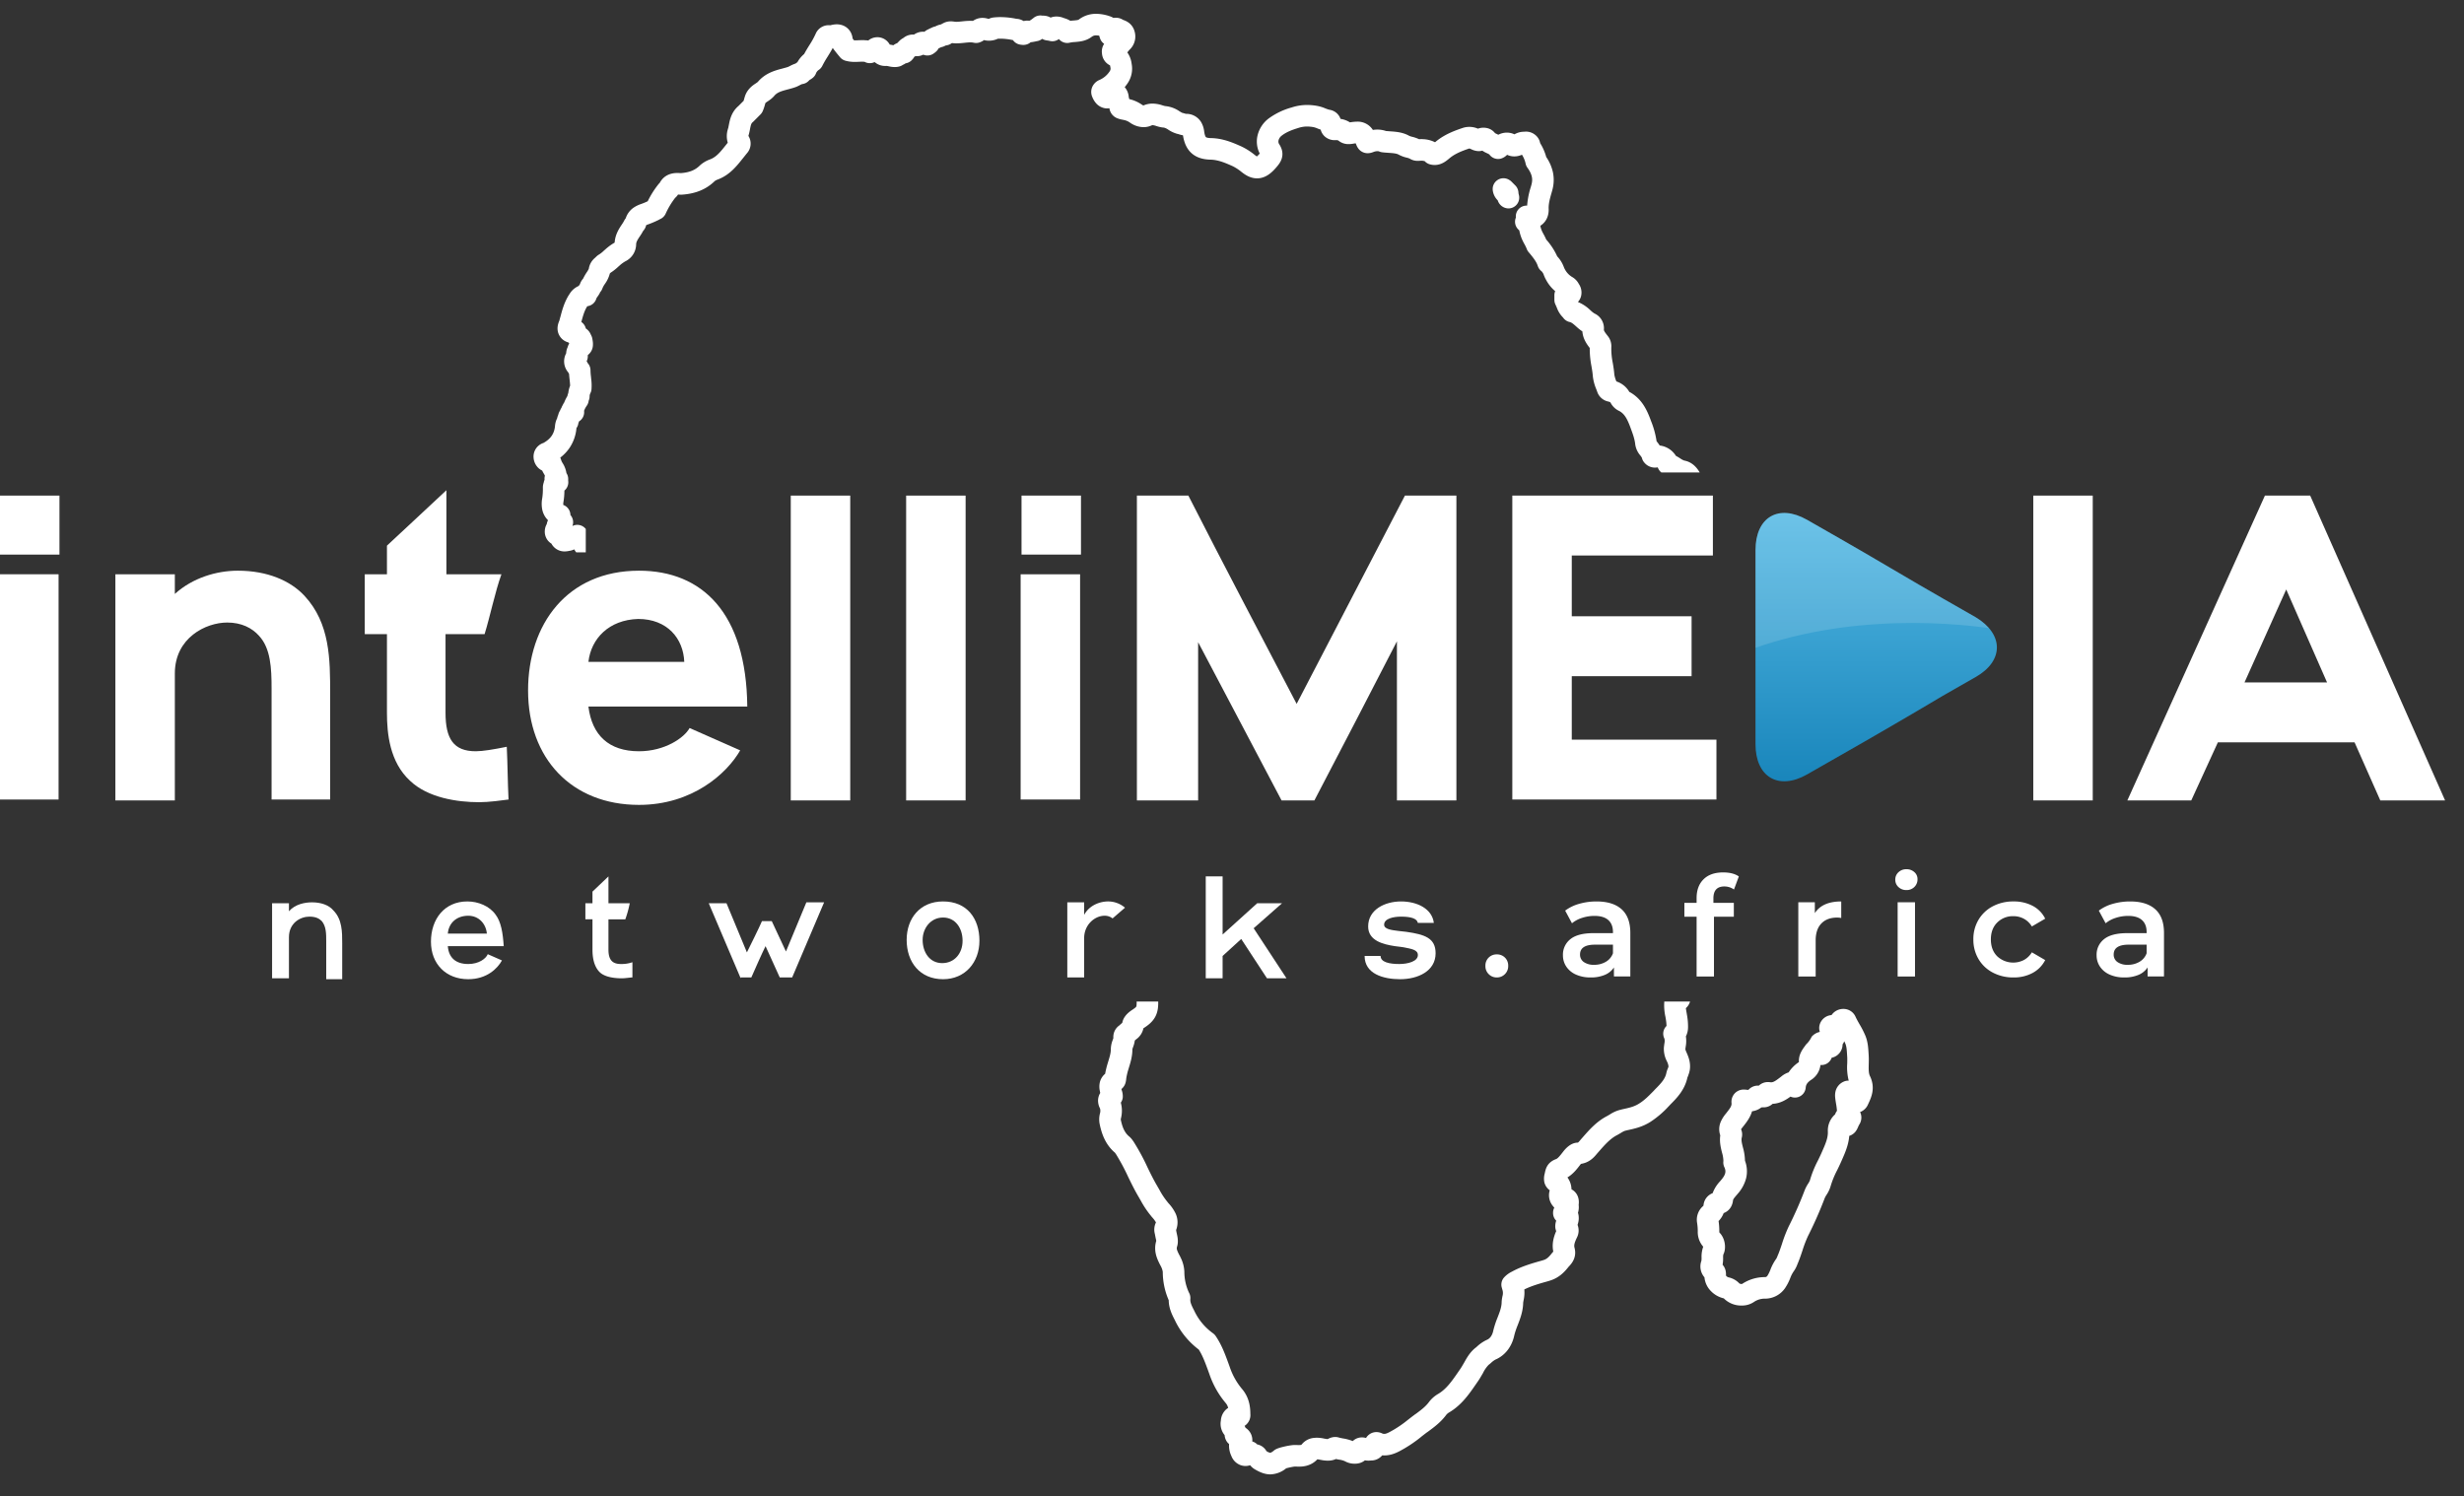
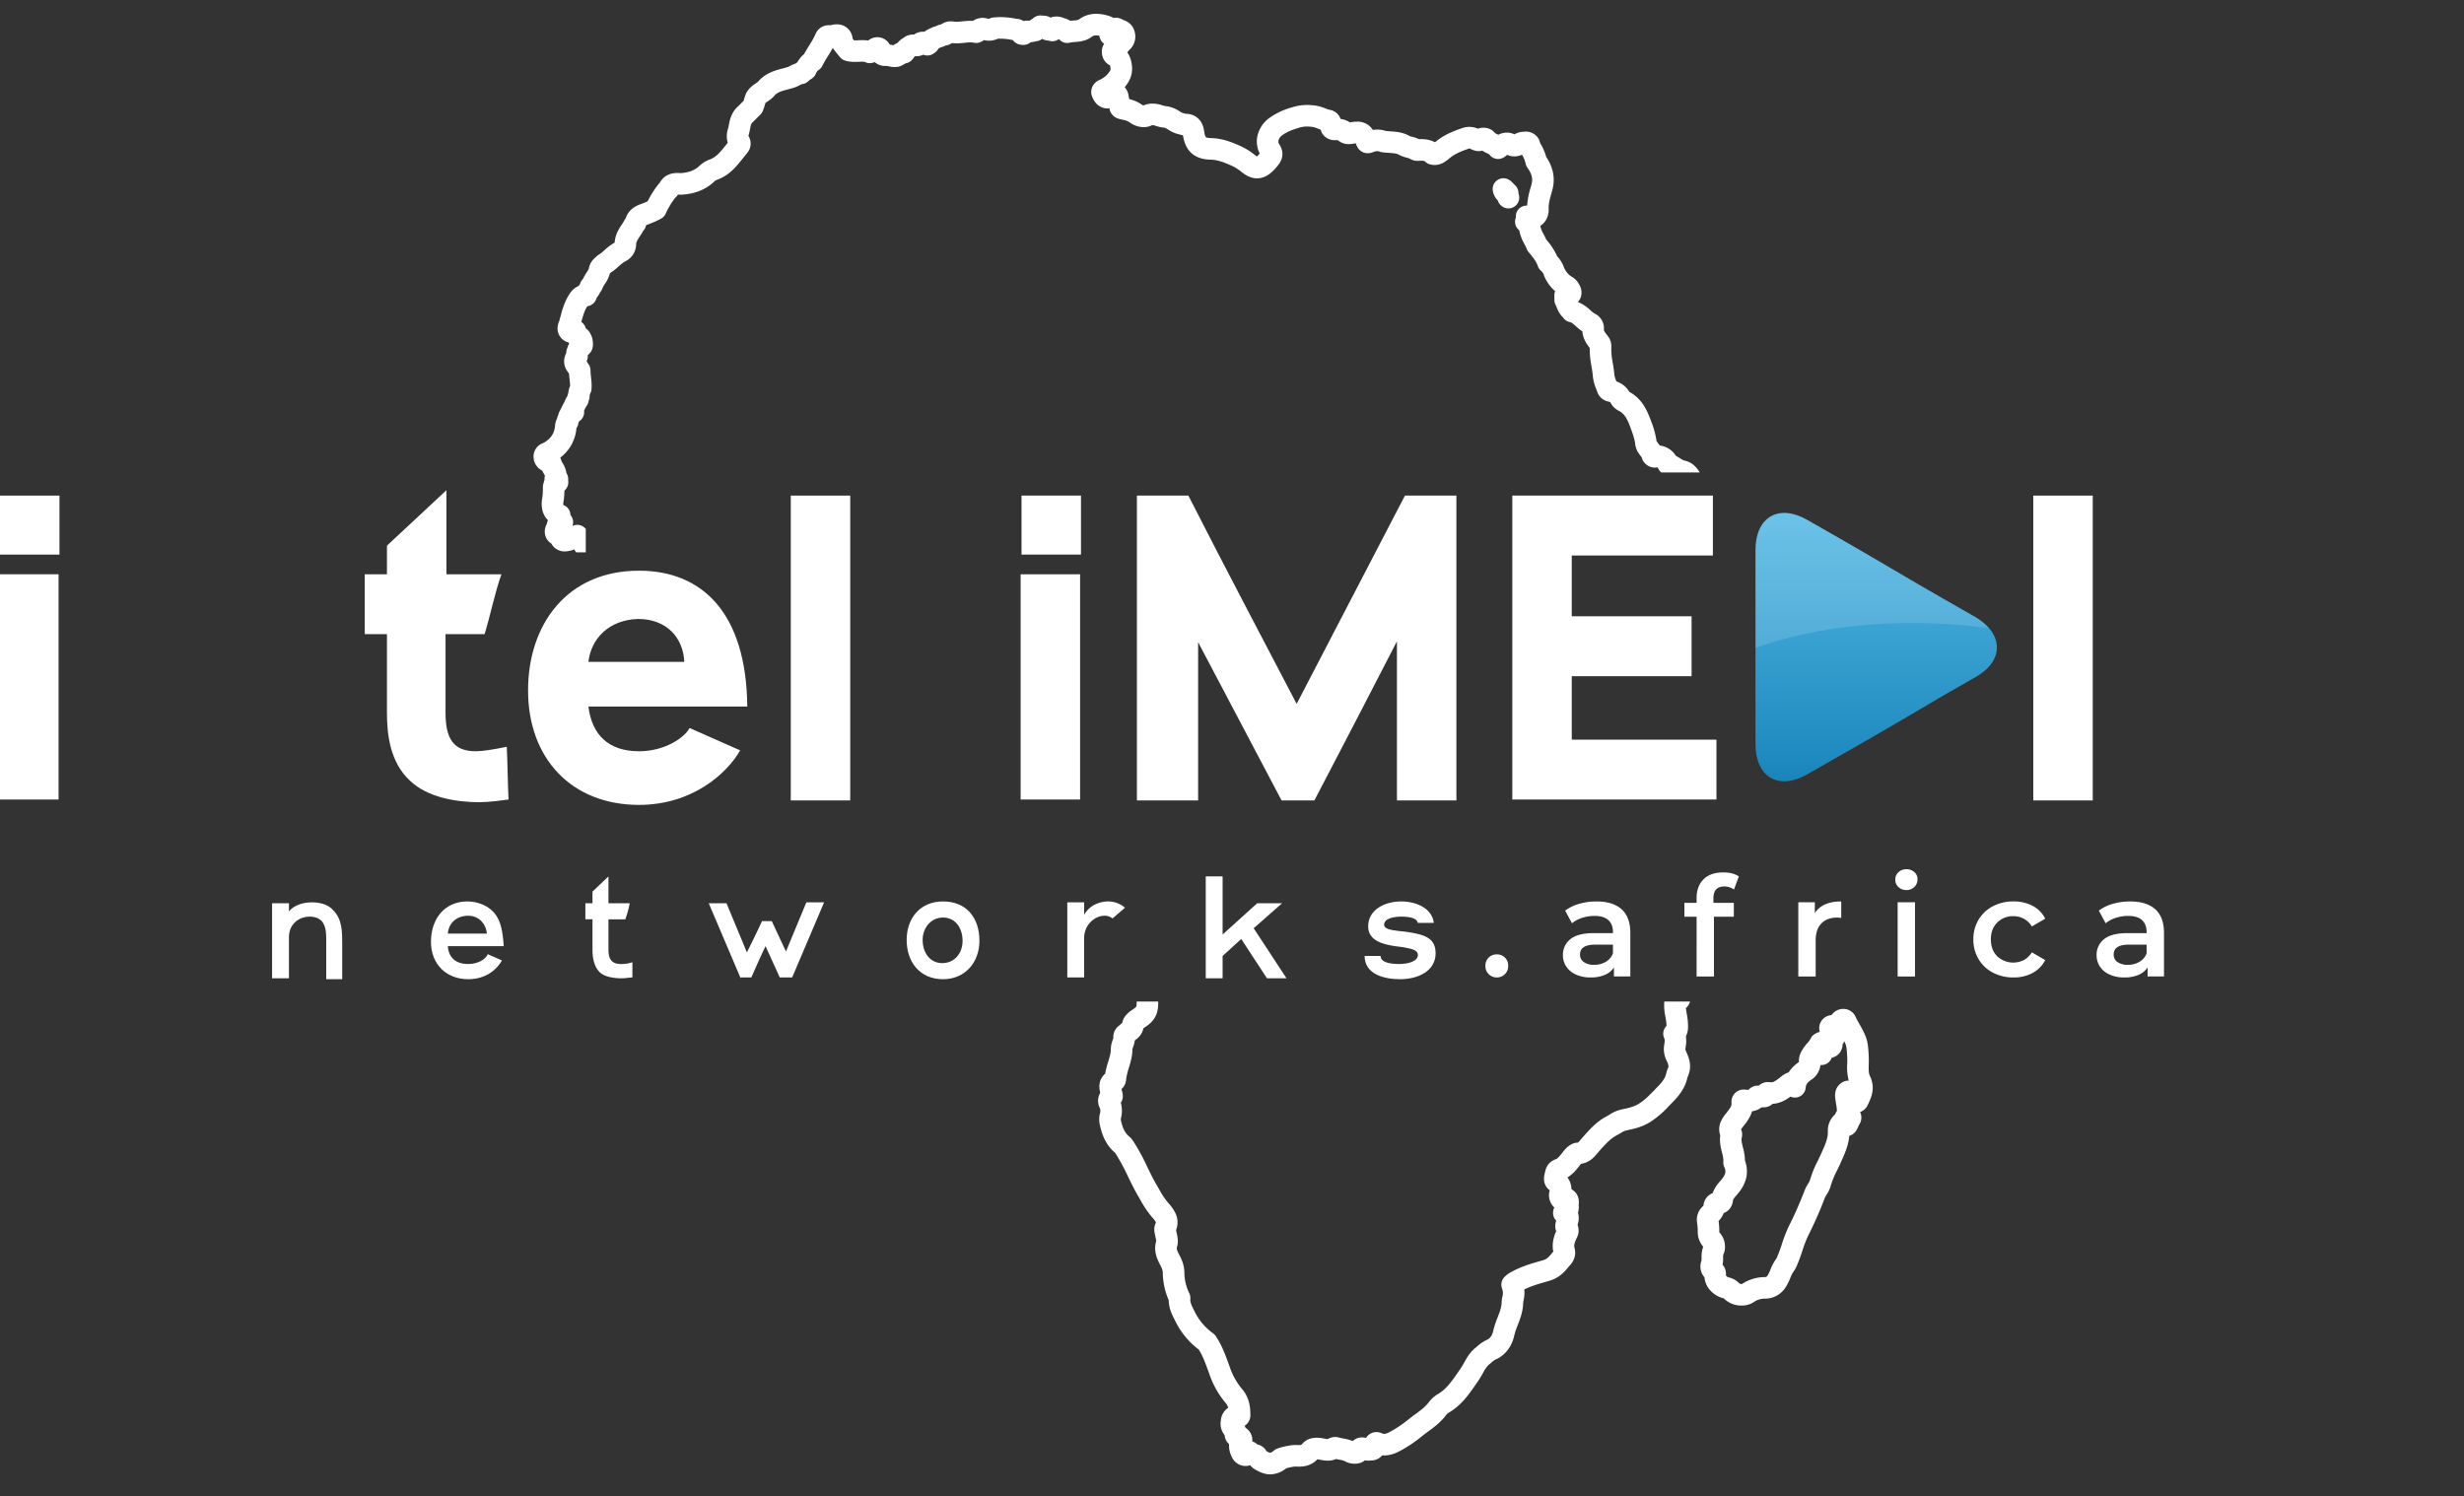
<svg xmlns="http://www.w3.org/2000/svg" width="1603.653" height="973.968" viewBox="0 0 1603.653 973.968">
  <rect x="0" y="0" width="1603.653" height="973.968" fill="#333333" stroke="none" />
  <defs>
    <clipPath id="clip-path">
      <path id="Exclusion_2" data-name="Exclusion 2" d="M803.252,1328.972c-26.612,0-53.1-.563-78.739-1.674-26.192-1.135-52.18-2.872-77.24-5.163-25.611-2.341-50.928-5.323-75.248-8.861-24.859-3.617-49.339-7.914-72.76-12.77-23.944-4.964-47.42-10.646-69.779-16.888-22.857-6.381-45.165-13.519-66.3-21.216-21.6-7.866-42.576-16.531-62.334-25.754-20.186-9.422-39.656-19.685-57.87-30.5a574.013,574.013,0,0,1-52.913-35.46,508.836,508.836,0,0,1-47.461-40.627,466.972,466.972,0,0,1-41.515-46c-6.4-8.13-12.58-16.569-18.373-25.085-5.849-8.6-11.468-17.516-16.7-26.508-5.284-9.08-10.32-18.486-14.968-27.957-4.7-9.569-9.128-19.472-13.173-29.433-4.086-10.063-7.893-20.471-11.316-30.934-3.456-10.568-6.618-21.49-9.4-32.462-2.806-11.079-5.3-22.524-7.416-34.017-2.135-11.6-3.943-23.579-5.374-35.6-1.444-12.134-2.544-24.651-3.269-37.2C.371,792.184,0,779.117,0,766.02c0-24.767.95-48.509,2.824-70.564A601.807,601.807,0,0,1,11.2,633.462a441.186,441.186,0,0,1,13.773-53.977A338.3,338.3,0,0,1,44,532.971c3.567-7.1,7.414-14.038,11.434-20.632,3.985-6.537,8.255-12.921,12.691-18.975,4.394-6,9.081-11.847,13.929-17.386,4.8-5.482,9.894-10.821,15.148-15.868a263.5,263.5,0,0,1,33.88-27.455,302.126,302.126,0,0,1,38.533-22.211,377.338,377.338,0,0,1,43.038-17.522c14.706-4.993,30.651-9.5,47.393-13.386,16.028-3.723,33.388-7.023,51.6-9.806,17.261-2.638,35.986-4.919,55.655-6.78,18.63-1.762,38.113-3.171,59.562-4.308,19.572-1.037,40.284-1.819,63.32-2.39,41.7-1.035,85.056-1.247,137.316-1.247,10.733,0,21.8.009,32.507.017h.79c11.062.009,22.5.018,33.93.018,11.3,0,22.79-.009,33.9-.017h.4c9.977-.008,22.394-.018,34.129-.018,47.556,0,98.323.151,147.362,1.246,53.315,1.19,99.359,3.38,140.763,6.7,23.324,1.868,45.749,4.148,66.65,6.778,22.21,2.795,43.572,6.093,63.492,9.8,20.964,3.905,41.094,8.408,59.831,13.385,19.579,5.2,38.308,11.095,55.667,17.52a477.383,477.383,0,0,1,51,22.211A381.683,381.683,0,0,1,1393.75,460.1c7.2,5.06,14.208,10.4,20.82,15.867,6.713,5.551,13.219,11.4,19.34,17.386,6.2,6.067,12.192,12.451,17.8,18.975,5.677,6.609,11.125,13.55,16.19,20.633,5.129,7.172,10.015,14.695,14.52,22.36,4.56,7.757,8.862,15.884,12.788,24.156,3.971,8.367,7.67,17.122,10.993,26.022,3.362,9,6.435,18.409,9.135,27.957,2.731,9.658,5.159,19.738,7.215,29.961,2.079,10.335,3.839,21.113,5.231,32.035,1.407,11.034,2.478,22.533,3.185,34.178.714,11.757,1.076,24,1.076,36.39,0,26.146-1.19,51.73-3.537,76.04a654.131,654.131,0,0,1-10.426,69.614,552.719,552.719,0,0,1-17.04,63.4,484.6,484.6,0,0,1-23.377,57.389,445.48,445.48,0,0,1-29.439,51.592,432.013,432.013,0,0,1-35.224,46,442.283,442.283,0,0,1-40.735,40.628,475.949,475.949,0,0,1-45.968,35.46,533.493,533.493,0,0,1-50.926,30.5c-17.541,9.243-36.25,17.908-55.607,25.754-19.032,7.714-39.223,14.852-60.013,21.216-20.429,6.254-42.01,11.936-64.143,16.888-21.735,4.863-44.612,9.16-68,12.77-22.947,3.542-47.028,6.524-71.575,8.861-24.073,2.292-49.265,4.029-74.877,5.163C856.056,1328.409,829.846,1328.972,803.252,1328.972ZM264.632,714.508v292.4H1355.883v-344.4H309.631v52h-45Z" transform="translate(0 0)" fill="#282828" />
    </clipPath>
    <clipPath id="clip-path-2">
      <path id="Path_8239" data-name="Path 8239" d="M199.8,131.433V28.446c0-21.528,15.018-30.256,33.5-19.783l21.372,12.219c18.484,10.473,48.52,28.51,67,38.984L343.05,72.085c18.484,11.055,18.484,28.51,0,38.984l-21.372,12.219c-18.484,11.055-48.52,28.51-67,38.984L233.3,174.489c-18.484,10.473-33.5,1.745-33.5-19.783Z" transform="translate(-199.8 -4.24)" />
    </clipPath>
    <linearGradient id="linear-gradient" x1="0.501" y1="-0.346" x2="0.501" y2="1.354" gradientUnits="objectBoundingBox">
      <stop offset="0" stop-color="#6dcef5" />
      <stop offset="1" stop-color="#0070aa" />
    </linearGradient>
  </defs>
  <g id="logo-white" transform="translate(-5211.64 -3328.005)">
    <g id="Mask_Group_12" data-name="Mask Group 12" transform="translate(5283.253 2973)" clip-path="url(#clip-path)">
      <g id="Group_8924" data-name="Group 8924" transform="translate(245.629 303.998)">
        <path id="Union_13" data-name="Union 13" d="M477.078,948.166c-3.184,0-6.33-1.031-10.2-3.341a11.2,11.2,0,0,1-2.989-2.613,9.274,9.274,0,0,1-3.011.5,9.539,9.539,0,0,1-3.265-.581,10.186,10.186,0,0,1-5.872-5.776l-.022-.052-.058-.14a15.849,15.849,0,0,1-1.473-7.73,8.682,8.682,0,0,1-1.308-1.393,6.981,6.981,0,0,1-.509-.785,8.661,8.661,0,0,1-1.082-3.624,11.671,11.671,0,0,1-2.535-8.916q.032-.216.078-.43a10.624,10.624,0,0,1,3.825-7.727q.244-.194.5-.366.213-.141.433-.271a7.7,7.7,0,0,0-1.6-3.184,58.021,58.021,0,0,1-10.591-18.76l-.9-2.488c-1.88-5.124-3.515-9.581-6.031-13.545a51.7,51.7,0,0,1-15.289-18.564l-.022-.044-.407-.835c-1.642-3.2-3.8-7.438-3.844-12.693a46.267,46.267,0,0,1-3.868-18.446,11.8,11.8,0,0,0-1.283-3.73l-.075-.168c-.149-.263-.278-.506-.389-.716-.057-.108-.113-.215-.17-.316s-.122-.225-.178-.341l-.056-.114c-1.517-3.109-4.034-8.265-2.095-14.793-.07-.535-.3-1.478-.4-1.919q-.062-.256-.1-.515c-.026-.161-.073-.388-.123-.629-.078-.375-.165-.793-.238-1.259q-.023-.091-.043-.182l0-.02a10.629,10.629,0,0,1,.562-7.166,2.282,2.282,0,0,0,.141-.366,18.313,18.313,0,0,0-2.578-3.408q-.125-.143-.242-.293l-.511-.654a60.825,60.825,0,0,1-6.589-9.872l-.036-.061c-.437-.746-.888-1.517-1.331-2.31-2.456-4.13-4.622-8.517-6.809-13.024l-.014-.028a135.992,135.992,0,0,0-7.9-14.745q-.2-.256-.382-.531c-.112-.172-.19-.288-.244-.367-6.564-5.555-8.8-12.93-10.015-18.772l-.006-.028a15.7,15.7,0,0,1,.2-6.725,5.8,5.8,0,0,0,.1-3.16q-.1-.209-.182-.424l-.016-.041a10.959,10.959,0,0,1-1.1-5.408,9.656,9.656,0,0,1,1.387-4.351c-.032-.166-.062-.341-.088-.525-.018-.089-.034-.169-.047-.239s-.021-.113-.034-.169c-.033-.143-.06-.277-.085-.422l-.016-.095a12.972,12.972,0,0,1,.15-6,10.389,10.389,0,0,1,3.316-5.034,60.376,60.376,0,0,1,1.789-7.225l.184-.626.027-.089.021-.067c.922-3,1.718-5.593,1.688-8.012,0-.029,0-.058,0-.087a17.241,17.241,0,0,1,1.247-5.952l.056-.157c.178-.5.294-.857.348-1.067a9.182,9.182,0,0,1,3.984-8.286c.645-.635,1.284-1.172,1.807-1.6.551-3.151,2.7-5.969,6.394-8.4l.058-.038c2.08-1.338,2.539-1.93,2.64-2.122s.331-.913.259-3.405q0-.1,0-.2a24.366,24.366,0,0,1,.558-4.895c.063-.424.138-.807.2-1.11.112-.766-.011-1.653-1.74-4.305-2.594-3.941-5.353-8.679-6.54-14.291a13.615,13.615,0,0,1-1.9-9.05,14.035,14.035,0,0,1,3.17-6.952,93.853,93.853,0,0,1-5.993-14.518l-.608-1.758a16.4,16.4,0,0,0-1.1-1.4l-.015-.018q-.057-.068-.113-.138-.154-.193-.311-.387a19.642,19.642,0,0,1-3.7-6.228,26.2,26.2,0,0,1-1-4.012c-.088-.449-.205-1.045-.3-1.4a9.1,9.1,0,0,1-2.491-8.615l.023-.094a29.052,29.052,0,0,1-2.665-4.577,14.8,14.8,0,0,0-1.326-2.278l-.022-.023c-2.474-2.586-5.072-5.423-8.173-8.925-2-2.221-3.922-4.323-5.877-6.424l-.039-.042a34.064,34.064,0,0,0-3.193-2.893l-.536-.45a48.257,48.257,0,0,1-6.348-5.85l-.066-.076-.723-.843-.014-.016c-2.944-3.45-6.6-7.739-8.6-13.805a41.035,41.035,0,0,0-4.491-8.334c-3.127-4.721-2.612-8.85-1.624-11.49h0l.46-1.236a7.017,7.017,0,0,1,6.8-4.563c0-.064,0-.126,0-.184,0-.186,0-.373,0-.56,0-.05-.008-.1-.012-.148-.021-.266-.054-.668-.054-1.141V485.9a7.045,7.045,0,0,1,.092-1.136,14.124,14.124,0,0,1,.213-4.2,10.052,10.052,0,0,1,.677-2.157,9.515,9.515,0,0,1-.076-6.614,14.057,14.057,0,0,1,1.692-3.262q.1-.152.211-.3c.522-.9,1.058-1.69,1.541-2.4.233-.345.452-.67.645-.97q.105-.164.22-.322c.317-.438.623-.86.914-1.276a52.126,52.126,0,0,1,1.349-12.169,14.331,14.331,0,0,1-2.54-3.773,25.984,25.984,0,0,1-3.509-1.675l-.194-.106-.015-.008a10.936,10.936,0,0,1-4.659-4.971q-.348-.119-.686-.263a14.422,14.422,0,0,1-1.787.108c-.629,0-1.188-.035-1.7-.078-.264-.009-.489-.026-.658-.041a17.761,17.761,0,0,0-1.891.479l-.082.024-.077.022-.127.035a24.541,24.541,0,0,1-5.867,1.057q-.128,0-.255,0a30.968,30.968,0,0,0-4.568.531l-.68.11a52.245,52.245,0,0,1-8.252.825,27.514,27.514,0,0,1-3.668-.235l-.014,0a17.121,17.121,0,0,1-9.325-4.423,21.335,21.335,0,0,1-5.535-8.563l-.022-.062c-1.923-5.461-3.893-9.836-7.253-13.437-.614-.649-1.232-1.083-3.876-1.212l-.082,0c-1.543-.093-3.187-.14-4.887-.14-6.151,0-12.53.609-18.7,1.2l-.453.043-1.626.168-.121.011a14.7,14.7,0,0,0-2.523.59c-.558.165-1.183.342-1.868.512a10.643,10.643,0,0,1-1.513,2.136,10.812,10.812,0,0,1-8.111,3.421,14.259,14.259,0,0,1-1.821-.12l-.014,0a7.61,7.61,0,0,0-.986-.065c-2.879,0-5.97,1.765-9.549,3.809q-.3.173-.622.315l-.216.1c-4.9,2.7-10.091,3.761-14.3,4.612-.094.068-.19.14-.255.189a15.056,15.056,0,0,1-6.636,3.212l-.372.083q-.1.023-.208.043l-.041.008a16.328,16.328,0,0,1-3.168.355,11.42,11.42,0,0,1-7.65-2.9,10.211,10.211,0,0,0-3.315-.709l-.038-.005c-.864-.115-1.875-.257-2.949-.486l-1.564-.33-1.607-.338-.02,0a43.679,43.679,0,0,0-8.755-1.293c-.5,0-.992.022-1.462.065-1.947.2-3.873.358-5.737.508l-.788.064-1.271.1a81.83,81.83,0,0,0-10.57,1.282l-.147.03a20.082,20.082,0,0,0-3.634,1.428l-.065.03-.068.03-.4.176a37.646,37.646,0,0,1-5.193,2,48.245,48.245,0,0,0-6.779,2.927c-.679.338-1.319.635-1.885.9l-.475.221a14.52,14.52,0,0,1-6.222,1.469,11.938,11.938,0,0,1-5.64-1.385c-1.349-.7-2.827-1.4-4.258-2.087-.725-.346-1.445-.69-2.153-1.035a91.508,91.508,0,0,1-12.731-6.8l-.111-.076a42.37,42.37,0,0,1-7.834-7.424l-.578-.633A33.748,33.748,0,0,0,86.5,418.2l-.034-.028c-.653-.536-1.3-1.1-2.036-1.782l-.115-.109a14.587,14.587,0,0,0-1.368-1.219,12.787,12.787,0,0,1-6.609-3.323,10.111,10.111,0,0,1-2.017-2.855,30.479,30.479,0,0,1-8.071-7.185c-.65-.786-2.128-1.38-4.3-2.189-.719-.257-1.382-.528-2.024-.791l-.6-.246q-.1-.038-.19-.08a28.4,28.4,0,0,1-3.309-1.716l-.035-.02a14.051,14.051,0,0,0-1.583-.816l-.036,0c-1.959-.245-6.545-1.47-8.167-7.509a7.015,7.015,0,0,1-3.066-9.152l.533-1.145a9.4,9.4,0,0,1,.125-6.452c-.061-.8-.062-1.513-.062-2.109a7.015,7.015,0,0,1-5.866-5.547l-.277-1.366a10.463,10.463,0,0,1-.227-2.73,17.766,17.766,0,0,1-6.04-5.732l-.125-.161c-.24-.309-.486-.627-.676-.851A8.4,8.4,0,0,1,28.2,350.2a8.7,8.7,0,0,1-4.174-4.118,11.87,11.87,0,0,1-2.343.816,7.016,7.016,0,0,1-.74.131l-.108.013a14.161,14.161,0,0,1-3.1.383,9.538,9.538,0,0,1-6.6-2.517,9.237,9.237,0,0,1-1.986-2.566A8.828,8.828,0,0,1,6.577,340a9.292,9.292,0,0,1-1.727-6.151,9.436,9.436,0,0,1,1.257-4.21,8.9,8.9,0,0,1,.812-2.524A13.589,13.589,0,0,1,3.2,320.325a19.56,19.56,0,0,1-.021-7.607,41.152,41.152,0,0,0,.406-6.81v-.225q0-.3.026-.6a11.011,11.011,0,0,1,.529-2.5,8.823,8.823,0,0,1,.557-1.823,7.015,7.015,0,0,1,.061-1.916l.134-.788c-.174-.344-.449-.825-.619-1.122-.364-.632-.772-1.343-1.163-2.157a9.666,9.666,0,0,1-1.872-1.159q-.112-.089-.221-.182a10.142,10.142,0,0,1-3.457-6.72c-.007-.06-.013-.12-.018-.18a9.284,9.284,0,0,1,6.373-9.7c4.78-2.665,7.122-6.11,7.569-11.1,0-.043.008-.086.013-.13a13.314,13.314,0,0,1,1.385-4.88,9.122,9.122,0,0,1,.67-2.088,8.885,8.885,0,0,1,1.174-2.846,12.052,12.052,0,0,1,.966-1.9,9.138,9.138,0,0,1,.817-1.718,9.055,9.055,0,0,1,.937-1.654,28.126,28.126,0,0,1,2.1-4.254,9.234,9.234,0,0,1,.576-1.913,17.877,17.877,0,0,1,1.185-4.769c-.008-.905-.114-1.938-.232-3.082q-.048-.467-.1-.942-.032-.307-.066-.62c-.1-.956-.211-1.987-.284-3.074-.143-.247-.275-.486-.4-.716-.06-.106-.127-.224-.176-.306a10.98,10.98,0,0,1-1.3-12.384,10.376,10.376,0,0,1,.959-3.988,9.415,9.415,0,0,1,1.042-2.414q-.288-.322-.553-.675a9.356,9.356,0,0,1-6.033-4.8c-2.071-4-.48-7.855.046-9.13q.048-.116.1-.23h0c.278-1.079.539-2.033.809-2.961.994-3.769,2.361-8.9,5.343-13.682q.169-.271.362-.526a13.142,13.142,0,0,1,6.081-5.423c.27-.4.543-.8.814-1.189a10,10,0,0,1,2.071-3.59,30.724,30.724,0,0,1,2.4-4.186l.021-.033a14.276,14.276,0,0,0,1.253-2.165q.022-.148.051-.294a11.408,11.408,0,0,1,3.913-6.76L38.6,155.3a7.01,7.01,0,0,1,1.5-1.1,19.1,19.1,0,0,0,3.081-2.44l.391-.349.109-.1.488-.418a34.909,34.909,0,0,1,6.128-4.485c.358-5.285,2.834-9.012,4.679-11.789l.019-.028.01-.015a20.867,20.867,0,0,0,1.324-2.13l.027-.056a10.3,10.3,0,0,1,1.158-1.83,13.338,13.338,0,0,1,4.793-6.658,19.739,19.739,0,0,1,5.482-2.7l.3-.12.406-.161.163-.063c1.063-.394,2.139-.877,3.171-1.365a58.641,58.641,0,0,1,7.173-11.311q.217-.261.458-.5l.2-.2c1.559-2.886,4.819-6.379,11.463-6.379.647,0,1.227.029,1.693.053l.092,0q.143.007.286.02c.111.01.183.012.217.013q.1-.011.207-.02c5.345-.428,9.056-1.927,12.034-4.86l.092-.089a19.378,19.378,0,0,1,6.328-3.846l.047-.02.112-.046c.234-.092.477-.188.651-.262l.046-.02c3.781-1.582,6.433-4.921,9.79-9.148l.118-.148.062-.077c.337-.412.668-.828,1.013-1.263a15.08,15.08,0,0,1,.06-8.745l.026-.106a7.013,7.013,0,0,1,.216-.706c.132-.56.256-1.2.387-1.867l.022-.115c.657-3.368,1.642-8.42,6.222-12.319l3.377-3.389c.15-.462.286-.954.414-1.435q.027-.1.057-.2l.279-.934c1.484-5.031,5.3-7.574,7.249-8.829l.351-.247c.309-.217.723-.507.9-.657,4.868-5.792,11.286-7.48,15.989-8.714l.381-.1c1.245-.333,2.421-.648,3.418-1.007l.012,0c.1-.044.367-.179.561-.279.173-.089.35-.179.532-.269a22.067,22.067,0,0,1,3.684-1.6c.443-.358.855-.648,1.2-.884a18.486,18.486,0,0,1,4.387-5.321c1-1.882,2.09-3.665,3.283-5.583h0l.148-.24a55.757,55.757,0,0,0,4-7.216q.029-.07.06-.14a9.183,9.183,0,0,1,9.451-5.521q.235-.066.474-.116l.32-.069a15.731,15.731,0,0,1,3.486-.447,11.28,11.28,0,0,1,2.949.387l.068.019a9.78,9.78,0,0,1,6.441,5.552,11.548,11.548,0,0,1,.867,3.32q.436.551.919,1.149.288.01.612.01c.659,0,1.38-.03,2.063-.063,1.251-.065,2.474-.065,3.658-.065a7.007,7.007,0,0,1,.907.059,15.271,15.271,0,0,1,2.035.154,9.33,9.33,0,0,1,5.956-2.127c.18,0,.362.005.541.016l.089.006a9.14,9.14,0,0,1,7.369,4.775c.837.111,1.61.273,2.313.43l.038.008a9.46,9.46,0,0,1,2.541-1.389,10.319,10.319,0,0,1,1.027-1.06,9.893,9.893,0,0,1,2.869-2.233,9.944,9.944,0,0,1,6.5-2.295c.188,0,.368,0,.539.012a10.211,10.211,0,0,1,5.853-1.86q.464,0,.918.04a9.731,9.731,0,0,1,2.654-1.66,9.426,9.426,0,0,1,1.6-.762,11.7,11.7,0,0,1,2.89-1.082,12.061,12.061,0,0,1,3.51-1.244,10.048,10.048,0,0,1,.954-.483,10.336,10.336,0,0,1,5.569-1.54,15.675,15.675,0,0,1,2.009.144l.084.01q.125.015.249.035l.266.043a8,8,0,0,0,1.018.057c.957,0,2.069-.113,3.356-.244l.483-.05a49.561,49.561,0,0,1,5.194-.343c.6,0,1.178.018,1.745.055A10.6,10.6,0,0,1,289.7.149a12.644,12.644,0,0,1,4.018.689A8.92,8.92,0,0,1,295.856.05a7.028,7.028,0,0,1,.736-.13,39.377,39.377,0,0,1,4.769-.283A52.852,52.852,0,0,1,311.8.755a9.1,9.1,0,0,1,4.4,1.309q.167.069.331.144a9.738,9.738,0,0,1,2.345-.282c.342,0,.685.017,1.047.053l.12.013c.133-.019.324-.054.521-.092a10.922,10.922,0,0,1,1.1-.753L323.112.029a7.015,7.015,0,0,1,5.635-1.32q.206-.008.411-.008A9.906,9.906,0,0,1,334.034-.04a10.444,10.444,0,0,1,3.813-.7A12.8,12.8,0,0,1,342.809.306q.263.067.52.153l.016.005a16.047,16.047,0,0,1,3.5,1.566c.708-.073,1.38-.123,2-.168l.26-.021c1.741-.15,2.833-.262,3.317-.634l.06-.046A18.3,18.3,0,0,1,363.736-2.5a27.9,27.9,0,0,1,8.822,1.586,10.505,10.505,0,0,1,2.387,1.1,8.653,8.653,0,0,1,6.294,1.288,12.651,12.651,0,0,1,3.343,1.608,10.27,10.27,0,0,1,4.036,5.667,11.759,11.759,0,0,1-3.069,12q-.139.14-.286.273c-.1.1-.327.383-.5.59l-.119.146c-.2.258-.429.549-.689.863a16.017,16.017,0,0,1,2.812,7.388,16.92,16.92,0,0,1-2.695,12.808l-.082.121q-.833,1.21-1.737,2.3a10.8,10.8,0,0,1,2.611,6.256,13.18,13.18,0,0,0,.375,1.518,24.142,24.142,0,0,1,8.071,3.52l.049.033a6.691,6.691,0,0,0,1.041.6,15.118,15.118,0,0,1,6-1.237,21.525,21.525,0,0,1,6.591,1.2l.2.058a12.082,12.082,0,0,0,1.486.379l.156.009a19.518,19.518,0,0,1,9.074,3.357l.106.064a19.031,19.031,0,0,0,1.684.957c.536.109.975.24,1.275.33.059.018.117.036.176.052.14.036.272.075.41.12l.217.071L422,62.6h.105a11.275,11.275,0,0,1,9.885,5.38,15.575,15.575,0,0,1,1.975,5.956l0,.021c.006.04.012.08.017.12.4,2.943,1.061,3.617,1.135,3.684s.738.6,3.487.64l.079,0c7.8.208,14.3,3.107,19.526,5.436l.04.018a42.176,42.176,0,0,1,8.665,5.524l.106.075q.132.093.259.192a10.88,10.88,0,0,0,.982.69,15.272,15.272,0,0,0,1.877-1.882A17.151,17.151,0,0,1,468.7,76.778a19.526,19.526,0,0,1,7.332-11.21,46.02,46.02,0,0,1,14.894-7.119,32.153,32.153,0,0,1,10.046-1.619,36.981,36.981,0,0,1,6.127.533,25.157,25.157,0,0,1,5.831,1.736l.233.087a16.709,16.709,0,0,0,2.356.769,9,9,0,0,1,7.035,5.489q.1.226.179.456a15.4,15.4,0,0,1,6.107,2.255h0a30.272,30.272,0,0,1,4.725-.468,11.688,11.688,0,0,1,10.208,5.4,17.788,17.788,0,0,1,8.547.692c.41.039.866.072,1.339.107.431.031.876.064,1.327.1,3.691.25,8.279.567,12.412,2.922l.024.014a10.578,10.578,0,0,0,1.762.584,22.83,22.83,0,0,1,4.679,1.616c.439-.036.946-.068,1.513-.068.4,0,.777.015,1.161.047l.018,0a18.92,18.92,0,0,1,7.683,2l.166-.139c.487-.417.973-.826,1.53-1.231,5.36-4.087,11.377-6.294,16.6-8.043l.032-.01a14.008,14.008,0,0,1,8.856.286q.286.095.562.214c.061.025.129.051.2.078a10.066,10.066,0,0,1,3.543-.625,10.982,10.982,0,0,1,1.389.088l.168.024A8.988,8.988,0,0,1,623.3,75.2c.216.1.47.217.61.279q.128.057.254.12l.28.138c.3.146.618.3.958.481a12.085,12.085,0,0,1,5.561-1.391,11.664,11.664,0,0,1,4.951,1.114,12.551,12.551,0,0,1,6.3-1.688q.231-.031.464-.046a9.43,9.43,0,0,1,7.149,2.442,8.779,8.779,0,0,1,2.817,5.019A33.652,33.652,0,0,1,656.6,90.7a28.337,28.337,0,0,1,4.35,9.91,24.654,24.654,0,0,1-.483,11.959l-.007.024-.394,1.4-.008.03c-.977,3.42-1.988,6.955-1.884,10.182.248,4.845-1.72,8.94-5.408,11.247.084.37.143.68.186.91.007.037.013.073.02.11a17.082,17.082,0,0,0,1.755,4.188l.116.226a39.081,39.081,0,0,1,1.75,3.53l.089.109a43.205,43.205,0,0,1,7.067,10.844,20.612,20.612,0,0,1,4.367,7.108c.089.2.167.38.238.545.055.128.127.3.167.382q.144.238.269.487a12.809,12.809,0,0,0,5.083,5.149l.016.01a11.364,11.364,0,0,1,3.867,4.167q.129.19.245.388a9.921,9.921,0,0,1,1.246,7.771,8.9,8.9,0,0,1-1.991,3.648q.07.061.138.125a25.172,25.172,0,0,1,7.778,5.139l.1.085.031.028.151.135a14.734,14.734,0,0,0,2.566,2.026,10.563,10.563,0,0,1,6.117,10.374q-.007.1-.017.2c-.077.761,1.5,2.756,2.342,3.828.035.044.069.089.1.134a10.586,10.586,0,0,1,2.4,7.455,45.189,45.189,0,0,0,.928,10.086c.417,2.436.841,5.039,1.039,7.736a20.192,20.192,0,0,0,1.337,4.409,15.078,15.078,0,0,1,8.414,6.8q.286.131.559.288c7.741,4.444,10.93,11.593,13.312,17.945q.09.241.163.488a57.288,57.288,0,0,1,3.7,13.361q.177.25.53.7l.05.065c.412.541.933,1.224,1.458,2.05a14.409,14.409,0,0,1,10.531,6.719c1.057.565,1.981,1.147,2.738,1.624l.012.008.075.048a11.183,11.183,0,0,0,2.57,1.389l.058.011c6.465,1.2,9.391,6.5,10.8,9.047l.131.237.026.047a17.321,17.321,0,0,0,1.544.918q.1.055.2.112l.117.07a22,22,0,0,1,5.9,4.637c.141.146.3.313.472.5a11.461,11.461,0,0,1,3.277,4.891,5.175,5.175,0,0,0,.621.176A8.445,8.445,0,0,1,772.3,310c3.887,1.938,6.864,5.969,8.341,8.29,1.539,2.42,4.113,7.162,4.065,11.737,0,.073,0,.146-.006.219a12.441,12.441,0,0,1-.743,3.867,28.933,28.933,0,0,1,1.936,3.063l.023.04q.11.193.207.392c.135.277.284.556.443.831,2.206,3.613,4.23,4.393,5.748,4.668l.077.014a.927.927,0,0,0,.179.018c.329,0,1.188-.2,3.235-1.508l.145-.091.422-.256.55-.345a42.381,42.381,0,0,1,5.93-3.274,14.154,14.154,0,0,1,5.656-1.146,18.174,18.174,0,0,1,6.554,1.3c1.365-.831,2.76-1.774,3.863-2.529l.126-.085c.33-.216.653-.432.973-.646.672-.45,1.367-.914,2.117-1.377a11.049,11.049,0,0,1,6.066-1.857,11.284,11.284,0,0,1,4.534.979c.221-.1.525-.243.928-.464l.028-.015.066-.036a16.6,16.6,0,0,1,8.2-2.485,13.061,13.061,0,0,1,2.859.318h0a8.351,8.351,0,0,0,1.78.233,2.259,2.259,0,0,0,.528-.047l.046-.026a33.45,33.45,0,0,1,8.336-3.08l.131-.035a25.936,25.936,0,0,0,3.691-1.158,15.161,15.161,0,0,1,8.829-5.626l.027-.006a14.883,14.883,0,0,1,11.764,2.56,10.431,10.431,0,0,1,4.558,8.673,14.663,14.663,0,0,1-1.013,5.132l-.055.154q-.07.2-.151.389c-.253.6.084,2.327.383,3.852l.014.073q.036.15.07.3a8.737,8.737,0,0,1,1.29,1.228A9.4,9.4,0,0,1,887.3,349.6a7.013,7.013,0,0,1-.111.773,9.083,9.083,0,0,1-2.9,5.62q-.115.1-.235.2a9,9,0,0,1-2.455,1.451c-.027,4.319-.344,9.849-4.038,14.856a15.932,15.932,0,0,0-1.469,3.522q-.05.154-.106.305l-.177.477c-1.035,2.8-2.45,6.614-5.846,9.443a11.813,11.813,0,0,0-.538,1.945q-.02.091-.043.182a19.846,19.846,0,0,1-3.671,8.162c-1.74,2.168-3.578,4.729-4.052,7.308-1.27,7.558-5.056,13.571-8.106,18.406l-.153.246c-.9,1.448-1.824,2.945-2.567,4.339-.026.048-.051.1-.078.142-7.174,12.743-17.172,23.1-26,32.236-1.106,1.176-2.24,2.361-3.336,3.506l-.2.2c-3.747,3.945-8.082,6.325-11.906,8.425l-.336.185-.02.011-1.03.562-.032.017c-4.585,2.469-8.616,5.943-12.882,9.621l-.814.713-.03.026a155.909,155.909,0,0,0-12.234,12.258c-1.257,1.36-2.619,2.791-4.29,4.5-.484.528-.968,1.027-1.438,1.511-.339.349-.658.679-.955,1q-.1.108-.207.211l-.222.218a37.025,37.025,0,0,0-4.644,5.106l-.061.089c-.43.616-.887,1.374-1.372,2.175q-.241.4-.486.8a40.925,40.925,0,0,1-4.558,6.762l-.033.038c-.172.2-.431.49-.507.6-.091.14-.183.27-.284.4l-.082.108a20.077,20.077,0,0,1-3.591,3.863,13.075,13.075,0,0,1-3.872,2.14,12.2,12.2,0,0,1-2.7,4.14,13.6,13.6,0,0,1-5.306,3.161,27.379,27.379,0,0,1-3.463,8.164l-.141.246q-.073.128-.152.253l-.093.148a36.283,36.283,0,0,0-2.01,4.459l-.029.075a60.273,60.273,0,0,1-2.639,5.788l-.327.614-.013.024-.086.16a18.509,18.509,0,0,1-4.22,5.66,8.7,8.7,0,0,0-.952,2.622,38.094,38.094,0,0,1-3.752,9.278,12.8,12.8,0,0,1,3.759,4.694,10.788,10.788,0,0,1,4.112,5.368,11.653,11.653,0,0,1-1.762,10.731,13.96,13.96,0,0,1-.548,10.909c2.516,3.931,3.13,7.9,3.625,11.115l.028.179c.007.047.014.094.02.141a18.327,18.327,0,0,0,.81,3.944l.013.033c2.892,1.326,5.962,3.186,7.845,6.594a15.046,15.046,0,0,1,1.691,7.676,9.153,9.153,0,0,1,1.36,2.941,10.982,10.982,0,0,1,.188,4.424,9.362,9.362,0,0,1-2.227,6.016,7.023,7.023,0,0,1-.589.618q-.141.132-.3.266c.125.994.319,2.067.525,3.214l.015.082q.015.08.027.161.066.42.133.843a41.019,41.019,0,0,1,.713,8.3,13.149,13.149,0,0,1-1.393,5.765c.056.409.1.805.133,1.187a20.371,20.371,0,0,1-.3,5.745c-.039.4-.088.749-.13,1.044-.022.154-.052.366-.058.44,0,.009,0,.018,0,.026a15.177,15.177,0,0,0,.754,1.98l.1.227c1.12,2.6,2.654,6.164,2.1,10.8q-.015.125-.034.25a18.552,18.552,0,0,1-.98,3.581c-.055.153-.11.3-.159.448a7.016,7.016,0,0,1-.393.935.359.359,0,0,0-.024.058c-1.7,8.165-7.071,13.593-11.051,17.572l-.777.845q-.081.088-.165.174l-.328.333a61.982,61.982,0,0,1-11.9,10.094c-5.2,3.251-10.129,4.331-14.9,5.36l-1.468.367-.181.043a14.4,14.4,0,0,0-2.448,1.287l-.086.051-.506.3c-.62.365-1.26.743-1.926,1.1l-.139.074c-4.441,2.286-8.131,6.5-11.7,10.575l-.792.9q-.076.087-.154.17c-.121.13-.223.247-.3.349q-.087.113-.18.222c-1.809,2.144-4.721,5.6-10.286,6.459-.12.13-.254.286-.4.467l-.565.726c-1.765,2.287-4.273,5.528-7.858,7.624a13.536,13.536,0,0,1,2.64,7.737c3.073,1.648,5.35,5.076,4.675,10.136l0,.045a12.142,12.142,0,0,1-.466,5.136,10.153,10.153,0,0,1,.312,1.137,12.367,12.367,0,0,1-.362,6.033q-.094.353-.2.695a10.064,10.064,0,0,1-.451,8.3c-1.536,3.183-1.959,4.952-1.551,6.5,1.808,6.593-2.285,10.828-3.631,12.221l-.086.087c-.039.044-.116.138-.175.208l-.126.151c-2.533,3.228-6.2,7.107-12.185,8.854l-.552.183q-.155.051-.312.095c-5.323,1.489-10.811,3.024-15.586,5.4a22.871,22.871,0,0,1-.47,7.036c-.035.2-.072.4-.108.6-.069.373-.162.882-.171,1.064,0,.056,0,.112,0,.168-.142,5.6-2.033,10.458-3.557,14.365l-.135.355a47.959,47.959,0,0,0-2.073,6.239c-1.552,7.4-6.022,13.168-12.267,15.823a13.56,13.56,0,0,0-2.8,2.071l-.043.037a18.5,18.5,0,0,1-1.57,1.3l-.034.026a20.476,20.476,0,0,0-3.711,5.414q-.07.126-.144.248c-.264.434-.53.889-.811,1.37-.592,1.013-1.2,2.062-1.941,3.159l-.057.083c-.248.358-.484.7-.721,1.047s-.491.715-.747,1.086l-.324.469c-4.376,6.331-9.336,13.508-17.488,18.237l-.03.017a6.67,6.67,0,0,0-1.875,1.786l-.029.038c-3.5,4.584-7.8,7.745-11.6,10.533l-.1.076q-.274.2-.567.376c-1.114.84-2.283,1.74-3.64,2.8l-.04.031L575,923.9a85.406,85.406,0,0,1-10.732,7.418l-.95.541c-2.964,1.683-7.014,3.982-12.141,3.982q-.672,0-1.341-.053a8.857,8.857,0,0,1-.761.81,9.248,9.248,0,0,1-6.443,2.528q-.2.026-.4.04c-.357.025-.845.059-1.405.059a11.869,11.869,0,0,1-2.216-.2,9.744,9.744,0,0,1-2.887,1.605q-.105.038-.212.072a11.614,11.614,0,0,1-3.546.528,13,13,0,0,1-6.4-1.627h0a13.009,13.009,0,0,0-3.844-1.032l-.142-.026-.213-.042c-.512-.1-1.054-.207-1.614-.33a12.423,12.423,0,0,1-4.821,1.063c-.178.006-.358.009-.537.009a22.746,22.746,0,0,1-4.251-.461c-.181-.033-.362-.066-.544-.1l-.143-.026-.042-.008c-.625-.121-1.32-.256-1.768-.3-4.42,4.773-10.14,4.773-12.1,4.773-.43,0-.821-.007-1.25-.017q-.129,0-.258-.01a7.613,7.613,0,0,0-1.364.008q-.116.015-.233.027a44.6,44.6,0,0,0-5.108,1.1A16.893,16.893,0,0,1,477.078,948.166Zm-2.521-15.1a7.289,7.289,0,0,0,2.5,1.074,7.641,7.641,0,0,0,2.313-1.489q.138-.111.282-.215c1.1-.793,2.461-1.423,6.185-2.3a49.219,49.219,0,0,1,5.091-.952,18.659,18.659,0,0,1,2.354-.141c.449,0,.917.013,1.426.041.307.006.57.011.829.011,1.573,0,1.736-.17,1.891-.37a11.514,11.514,0,0,1,8.364-4.323,14.115,14.115,0,0,1,1.623-.092,23.627,23.627,0,0,1,4.641.56l.585.1a11.632,11.632,0,0,0,1.7.235l.066-.035q.177-.094.36-.177l.149-.068a9.9,9.9,0,0,1,4.322-1.1,8.315,8.315,0,0,1,1.752.188q.294.063.581.152c.677.208,1.56.382,2.5.566l.145.029a28.39,28.39,0,0,1,6.467,1.742l.135-.126a8.539,8.539,0,0,1,5.86-2.275,10.136,10.136,0,0,1,2.644.368,8.171,8.171,0,0,1,2.232-2.4l.126-.088a7.8,7.8,0,0,1,4.4-1.337,8.487,8.487,0,0,1,3.688.848,3.441,3.441,0,0,0,1.4.318c1.423,0,3.262-1.044,5.208-2.149l.979-.557.079-.044a73.283,73.283,0,0,0,8.979-6.261l.276-.214c1.6-1.251,2.951-2.293,4.267-3.278a7.05,7.05,0,0,1,.665-.442c3.22-2.365,6.247-4.625,8.456-7.515a20.4,20.4,0,0,1,6.066-5.481c5.429-3.155,9.095-8.458,12.975-14.072l.327-.473c.248-.358.484-.7.721-1.047s.472-.687.718-1.042c.485-.727.956-1.532,1.453-2.384.277-.474.562-.962.863-1.459,1.692-3.053,3.622-6.494,7-9.325q.115-.1.234-.188l.21-.161c.15-.114.353-.269.432-.338q.179-.176.37-.339l.2-.172a24.677,24.677,0,0,1,6.427-4.318c1.974-.839,3.443-2.959,4.037-5.818l.018-.084a58.794,58.794,0,0,1,2.674-8.255l.142-.373.02-.052c1.237-3.17,2.516-6.446,2.611-9.584a19.5,19.5,0,0,1,.4-3.481c.032-.173.064-.348.095-.525q.013-.072.027-.144a7.246,7.246,0,0,0,.176-3.521q-.022-.072-.043-.145l-.57-2.022a7.014,7.014,0,0,1,1.348-6.375,16.846,16.846,0,0,1,5.261-3.961l.042-.023c6.418-3.515,13.458-5.5,19.688-7.242l.525-.174q.143-.047.288-.088c2.093-.594,3.591-2.085,5.2-4.141q.084-.108.172-.212l.149-.178c.217-.26.5-.6.868-.981-1.031-5.024.214-9.488,1.888-13.341a8.624,8.624,0,0,1-.617-3.211,11.444,11.444,0,0,1,.639-3.576,7.011,7.011,0,0,1-2.064-4.968v-.225a7,7,0,0,1,.827-3.3,7.014,7.014,0,0,1-.753-.847,10.957,10.957,0,0,1-2.234-10.433,9.275,9.275,0,0,1-3.472-5.068,12.082,12.082,0,0,1,.168-5.711q.018-.084.037-.168l.043-.181c.581-2.846,1.505-7.068,7.428-9.229,1.185-.469,3-2.82,4.087-4.229l.019-.025.57-.732c1.625-2.082,4.93-5.538,9.049-5.677.555-.027.633-.082,1.894-1.576.3-.374.612-.742.96-1.117l.719-.82c4.207-4.8,8.977-10.251,15.749-13.761.436-.239.925-.527,1.441-.832l.494-.291a22.251,22.251,0,0,1,6.525-2.931l1.5-.376q.111-.028.222-.052c4.127-.89,7.387-1.593,10.553-3.579l.081-.05c3.451-2.1,6.26-4.955,9.234-7.976l.247-.251.8-.866q.1-.108.2-.213c3.937-3.936,6.576-6.806,7.354-10.687q.022-.108.047-.216a14.508,14.508,0,0,1,.953-2.776l.106-.295c.121-.333.236-.651.288-.86a8.934,8.934,0,0,0-1.068-3.441l-.012-.028-.1-.242a17.4,17.4,0,0,1-1.836-8.581c.04-.523.1-.975.156-1.341.022-.155.052-.366.058-.44.015-.211.039-.419.073-.627l.032-.2a9.556,9.556,0,0,0,.212-2q-.013-.108-.023-.217a5.794,5.794,0,0,0-.15-1.064,7.014,7.014,0,0,1,1.366-8.252,33.193,33.193,0,0,0-.558-5.06q-.065-.4-.128-.807v0a34.285,34.285,0,0,1-.731-10.437,7.206,7.206,0,0,1,.231-1.685,4.4,4.4,0,0,0,1.018-4.712,8.015,8.015,0,0,1,.184-1.731,13.652,13.652,0,0,0,.109-2.208,13.2,13.2,0,0,0-1.816-.92,12.136,12.136,0,0,1-6.782-7.52,30.2,30.2,0,0,1-1.62-7.07l-.017-.11c-.375-2.427-.671-4.345-1.649-5.8q-.076-.114-.148-.23c-3.672-5.964-2.221-10.692-.643-13.375a9.9,9.9,0,0,1-1.1-7.8,11.467,11.467,0,0,1,1.365-3,7.354,7.354,0,0,1-1.291-1.682,7.8,7.8,0,0,1-.785-2.071,8.584,8.584,0,0,1-5.306-7.971q-.009-.178-.009-.356c0-.034,0-.061,0-.08a7,7,0,0,1-.132-.792l-.026-.236a10.048,10.048,0,0,1,.8-5.9q.075-.154.158-.3l.666-1.212a28.235,28.235,0,0,0,2.872-6.631q.019-.083.04-.165c.806-3.174,1.945-6.808,5.283-9.763l.1-.084a8.449,8.449,0,0,0,1.045-1.688l.407-.763a46.254,46.254,0,0,0,2-4.4,47.9,47.9,0,0,1,2.953-6.4q.07-.123.146-.243l.168-.279c1.509-2.644,2.077-3.79,1.982-5.21-.342-4.171,2.663-7.845,7.193-8.775.782-.165,1.305-.3,1.65-.4.057-.263.125-.626.2-1.119l.007-.043c.057-.368.125-.671.185-.912a7.015,7.015,0,0,1,7.88-5.457c.247-.279.56-.69.8-1.008a19.542,19.542,0,0,1,1.546-1.941,29.459,29.459,0,0,0,3-4.588q.057-.1.116-.2.252-.412.5-.822c.574-.95,1.166-1.931,1.851-2.916a48.651,48.651,0,0,1,6.412-7.22l.119-.116c.345-.366.687-.719,1.019-1.061.44-.454.857-.883,1.22-1.282q.081-.089.165-.175c1.639-1.681,2.9-3.007,4.1-4.3a167.851,167.851,0,0,1,13.33-13.323l.832-.729.043-.037c4.655-4.014,9.469-8.165,15.407-11.365l.986-.538h0l.341-.187c3.214-1.765,6.25-3.431,8.492-5.8l.02-.022.205-.214c1.086-1.135,2.208-2.308,3.282-3.45l.066-.069c8.233-8.522,17.562-18.179,23.862-29.341.946-1.767,1.98-3.437,2.98-5.052l.165-.266.031-.05c2.635-4.178,5.36-8.5,6.159-13.307,0-.029.01-.059.015-.088,1.021-5.7,4.08-10.1,6.937-13.659l.009-.012a7.733,7.733,0,0,0,.954-2.646,16.1,16.1,0,0,1,5.155-9.544l.08-.067c.52-.425,1.187-2.226,1.674-3.541l.131-.352a25.7,25.7,0,0,1,3.425-7.323l.052-.071c1.217-1.638,1.311-4.234,1.311-7.723,0-1.393,0-2.709.048-4.069q.01-.277.042-.553a8.008,8.008,0,0,1,2.772-5.538,18.27,18.27,0,0,0-.429-2.459c-.025-.1-.047-.2-.067-.306l-.042-.214a25.434,25.434,0,0,1-.63-7.742,9.5,9.5,0,0,1-1.918,1.518,28.84,28.84,0,0,1-8.113,3.122l-.163.043-.061.016a20.9,20.9,0,0,0-4.973,1.728,14.789,14.789,0,0,1-7.447,1.871,22.177,22.177,0,0,1-4.63-.525,14.227,14.227,0,0,0-1.5.749l-.049.027a16.219,16.219,0,0,1-7.9,2.353,11.56,11.56,0,0,1-4.028-.718q-.33.219-.675.45c-.338.226-.679.454-1.027.682-1.442.988-3.325,2.253-5.216,3.365l-.027.016a12,12,0,0,1-6.252,2,10.75,10.75,0,0,1-4.636-1.091l-.02-.009a5.325,5.325,0,0,0-2.136-.634.358.358,0,0,0-.135.013,30.753,30.753,0,0,0-3.987,2.255l-.619.388-.077.047-.392.238c-2.7,1.724-6.346,3.678-10.729,3.678a15,15,0,0,1-2.782-.262c-6.285-1.146-11.413-4.926-15.242-11.234l-.058-.1c-.307-.525-.6-1.063-.867-1.6-.828-1.451-1.172-1.94-1.684-2.178a7.016,7.016,0,0,1-3.284-12.577l.137-.1c.358-.268.79-.591,1.3-.915a18,18,0,0,0-1.22-2.279,12.7,12.7,0,0,0-2.82-3.362q-.117-.051-.232-.106c-4.931-1.276-8.278-4.141-9.964-8.529a7.034,7.034,0,0,1-.571-.594c-.087-.1-.185-.2-.367-.389-.151-.155-.3-.318-.432-.486a10.688,10.688,0,0,0-2.394-1.681l-.022-.013c-2.1-1.161-5.2-2.907-7.042-6.528l-.07-.126a13.518,13.518,0,0,0-1.307-2.077,21.034,21.034,0,0,1-7.335-3.292l-.074-.047a18.789,18.789,0,0,0-2.777-1.549q-.1-.042-.207-.086l.023.01a7.42,7.42,0,0,1-3.979-4.093,2.092,2.092,0,0,0-.2-.291,9.366,9.366,0,0,1-1.716.16,8.943,8.943,0,0,1-6.888-3.208,7,7,0,0,1-1.616-3.129,8.189,8.189,0,0,0-1.015-1.536,14.217,14.217,0,0,1-3.308-7.029q-.014-.108-.025-.216c-.348-3.525-1.671-7.062-3.071-10.807-.058-.156-.112-.318-.16-.48-1.972-5.212-3.61-8.287-6.732-10.212a6.987,6.987,0,0,1-.687-.343l-.042-.024a11.956,11.956,0,0,1-5.447-5.454,3.769,3.769,0,0,0-1.235-.515q-.152-.034-.3-.075a9.608,9.608,0,0,1-6.991-6.118q-.04-.11-.076-.222c-.075-.232-.195-.544-.321-.873-.1-.268-.218-.57-.333-.888a30.094,30.094,0,0,1-2.185-8.189c0-.027,0-.054-.006-.081-.152-2.1-.519-4.339-.882-6.457l0-.022a61.234,61.234,0,0,1-1.15-12c-1.907-2.452-4.461-6.075-4.783-10.772A31.156,31.156,0,0,1,676.1,201l-.214-.19c-1.705-1.505-2.812-2.441-4.012-2.7a7.006,7.006,0,0,1-4.315-2.922,17.169,17.169,0,0,1-3.992-6.255l-.13-.3q-.045-.106-.087-.213c-.144-.367-.35-.818-.569-1.295q-.129-.282-.256-.563a7.014,7.014,0,0,1-.621-2.886v-3.035a7,7,0,0,1,.514-2.636,24.724,24.724,0,0,1-6.042-7.563,16.478,16.478,0,0,1-.916-1.878c-.054-.126-.108-.253-.166-.38q-.074-.16-.14-.324a6.733,6.733,0,0,0-1.569-2.78,7.014,7.014,0,0,1-2.466-3.434c-.949-2.9-2.971-5.376-5.311-8.246l-.066-.081-.511-.583a7.016,7.016,0,0,1-1.326-2.251,21.671,21.671,0,0,0-1.409-2.924q-.052-.095-.1-.191l-.161-.314a28.184,28.184,0,0,1-3.08-8.14c-.045-.236-.084-.392-.112-.494l-.079-.073c-.154-.131-.4-.343-.666-.616a7.015,7.015,0,0,1-1.769-6.667,8.022,8.022,0,0,1,.318-.962,7.015,7.015,0,0,1,7.323-7.759,53.078,53.078,0,0,1,2.4-12.168l.38-1.353c.911-3.289.82-6.443-2.584-11.145a7.015,7.015,0,0,1-1.217-2.848,18.016,18.016,0,0,0-2.339-5.618,12.292,12.292,0,0,1-4.988,1.1,11.03,11.03,0,0,1-4.691-1.046,9.127,9.127,0,0,1-4.072,2.49,7.014,7.014,0,0,1-7.5-2.731,11.949,11.949,0,0,0-1.306-.7l-.187-.092a18.264,18.264,0,0,1-3.075-1.668,8.492,8.492,0,0,1-2.315.322,11.725,11.725,0,0,1-5-1.31q-.09-.041-.179-.084c-.064-.028-.223-.09-.34-.135l-.343-.135c-.116-.034-.21-.057-.282-.073-4.226,1.425-8.6,3.068-12.141,5.781q-.093.072-.189.14c-.163.116-.485.392-.7.575l-.069.059c-2,1.668-5.014,4.189-9.433,4.189a11.662,11.662,0,0,1-3.292-.482,7.015,7.015,0,0,1-3.2-2,9.276,9.276,0,0,0-2.12-.323h-.011c-.138,0-.422.025-.7.049l-.033,0q-.109.01-.218.016l-.05,0c-.4.023-.845.048-1.341.048a9.441,9.441,0,0,1-5.2-1.4,9.211,9.211,0,0,0-2.117-.7l-.156-.041a20.963,20.963,0,0,1-5.108-1.962h0c-1.352-.77-3.939-.946-6.441-1.116l-.052,0-.157-.012c-.357-.032-.749-.061-1.164-.091-.909-.066-1.94-.142-2.955-.285a7.021,7.021,0,0,1-1.7-.464,3.236,3.236,0,0,0-1.278-.243,8.079,8.079,0,0,0-2.707.6l-.128.047a9.938,9.938,0,0,1-3.473.7,7.555,7.555,0,0,1-6.107-3.075,10.173,10.173,0,0,1-1.276-2.375L533,82.751c-.158-.393-.3-.71-.411-.963-.483.056-1.01.136-1.448.206a17.04,17.04,0,0,1-3.119.315,10.12,10.12,0,0,1-6.566-2.211,2.268,2.268,0,0,0-1.577-.372c-.112,0-.222,0-.328.005q-.211.006-.414.006a9.615,9.615,0,0,1-6.762-2.481,9.172,9.172,0,0,1-2.58-4.368c-.538-.185-1.05-.377-1.54-.56l-.3-.112-.162-.063a13.7,13.7,0,0,0-2.765-.915l-.176-.027a23.234,23.234,0,0,0-3.879-.352,18.117,18.117,0,0,0-5.761.949l-.116.037c-3.631,1.112-7.42,2.472-10.541,4.867l-.036.027c-2.046,1.55-2.8,3.932-1.753,5.549,4.709,7.11.394,12.429-1.025,14.177l-.019.024c-3.278,4-7.424,8.1-13.326,8.1-4.159,0-7.433-2.106-9.569-3.746l-.118-.083q-.137-.1-.269-.2a30.13,30.13,0,0,0-5.954-3.912c-4.287-1.912-9.144-4.074-14.134-4.216-5.44-.091-9.579-1.49-12.65-4.275-2.924-2.652-4.735-6.449-5.526-11.594a15.4,15.4,0,0,1-2.774-.7l-.027-.009c-.154-.043-.29-.084-.407-.119l-.077-.023q-.3-.051-.6-.128a20.169,20.169,0,0,1-5.557-2.592l-.1-.058-.013-.008a8.937,8.937,0,0,0-2.754-1.345,20.042,20.042,0,0,1-4.6-.917l-.26-.076-.149-.045a10.442,10.442,0,0,0-2.451-.58,1.067,1.067,0,0,0-.487.108,12.951,12.951,0,0,1-5.432,1.205,15.848,15.848,0,0,1-8.937-3.049,10.067,10.067,0,0,0-3.474-1.538c-.4-.075-.718-.16-.93-.218a17.55,17.55,0,0,1-3.4-.871,8.131,8.131,0,0,1-5.4-6.359c-.016-.1-.035-.2-.057-.3a7.469,7.469,0,0,1-2.911.008,9.819,9.819,0,0,1-5.385-2.827,13.5,13.5,0,0,1-2.738-4.279,8.157,8.157,0,0,1-.344-6.159,8.747,8.747,0,0,1,4.91-5.139l.052-.023a15.128,15.128,0,0,0,6.527-5.478,3.129,3.129,0,0,0,.514-2.836l-.008-.051a8.975,8.975,0,0,0-.223-1.126c-.039-.021-.088-.046-.148-.073q-.132-.061-.262-.127a9.341,9.341,0,0,1-4.793-7.411,9.014,9.014,0,0,1,1.4-6.38,7.014,7.014,0,0,1-2.325-2.711,9.509,9.509,0,0,1-.671-1.849q-.12-.378-.212-.741a10.221,10.221,0,0,0-1.942-.207,4.419,4.419,0,0,0-2.81.836c-3.749,2.86-7.715,3.2-10.614,3.454l-.2.017-.088.007-.146.011a20.494,20.494,0,0,0-3.231.394,7.014,7.014,0,0,1-7.1-2.2l-.007-.008-.1-.078-.047-.018-.089.066a7.014,7.014,0,0,1-5.98,1.1c-.063-.015-.137-.033-.221-.055q-.224-.045-.445-.1l-.283-.036-.026,0q-.227-.028-.452-.072l-.188-.028c-.312-.046-.7-.1-1.113-.2a7.014,7.014,0,0,1-2.041-.832,7.013,7.013,0,0,1-3.649,1.533c-.079.016-.226.051-.338.077-.205.048-.461.108-.74.164l-.084.017a22.282,22.282,0,0,1-2.707.42,7.013,7.013,0,0,1-1.856,1.163,7.335,7.335,0,0,1-2.895.585,9.322,9.322,0,0,1-1.258-.093l-.163-.021a7.344,7.344,0,0,1-.909-.149,7.022,7.022,0,0,1-4.414-2.865,41.041,41.041,0,0,0-8.18-.946c-.578,0-1.146.018-1.7.053q-.236.118-.482.219A13.978,13.978,0,0,1,293.872,15a12.674,12.674,0,0,1-3.205-.406,7.014,7.014,0,0,1-1.326.864q-.362.181-.729.324a7.145,7.145,0,0,1-3.09.7,7.011,7.011,0,0,1-1.577-.18,9.636,9.636,0,0,0-2.167-.213c-1.156,0-2.415.13-3.749.269l-.509.052a46.494,46.494,0,0,1-4.775.316,21.733,21.733,0,0,1-2.888-.182q-.128.06-.258.115a7.014,7.014,0,0,1-2.416,1.165c-.412.108-.8.185-1.141.252l-.073.014q-.176.035-.353.06a7.015,7.015,0,0,1-1.6.748c-.382.123-.764.222-1.054.294q-.158.039-.317.072a7.012,7.012,0,0,1-1.216.571q-.151.092-.305.176a7.014,7.014,0,0,1-1.361,1.817l-.175.168q-.094.09-.192.178a13.784,13.784,0,0,1-1.473,1.151,7.019,7.019,0,0,1-6.769.764,9.268,9.268,0,0,1-4.492.986h-.664a7.006,7.006,0,0,1-.657.389,7.012,7.012,0,0,1-1.129,1.582,7.212,7.212,0,0,1-4.574,2.686,7.013,7.013,0,0,1-1.083.671l-.11.055q-.26.13-.53.238a7.015,7.015,0,0,1-2.133,1.022,11.737,11.737,0,0,1-3.214.437,18.111,18.111,0,0,1-3.929-.5l-.029-.006a11.3,11.3,0,0,0-1.272-.234l-.178.006c-.161,0-.316.005-.467.005a10.284,10.284,0,0,1-6.964-2.34q-.076-.068-.15-.136L219.4,29q-.185.055-.373.1l-.038.015a7.015,7.015,0,0,1-6.068-.388h-.091a7.007,7.007,0,0,1-.885-.056c-.874,0-1.7.007-2.453.046l-.03,0c-.86.041-1.788.079-2.746.079a22.092,22.092,0,0,1-6.3-.8,7.016,7.016,0,0,1-3.436-2.251l-1.074-1.292-.037-.045c-1.127-1.379-2.089-2.592-2.94-3.708a7.5,7.5,0,0,1-.665-1.029c-1.055,1.973-2.2,3.83-3.263,5.544l-.147.238-.011.017a65.831,65.831,0,0,0-3.357,5.832,7.014,7.014,0,0,1-2.218,2.626,4.7,4.7,0,0,0-1.845,2.108,7.014,7.014,0,0,1-2.264,3.19,11.361,11.361,0,0,1-1.779,1.2l-.048.032c-.121.081-.275.184-.378.257a7.015,7.015,0,0,1-4.638,2.52,10.045,10.045,0,0,0-1.526.707l-.142.072c-.145.072-.285.144-.423.214a17.806,17.806,0,0,1-2.24,1c-1.544.555-3.123.977-4.517,1.35l-.4.106-.039.01c-4.262,1.119-6.97,1.922-8.88,4.244l-.106.126a17.59,17.59,0,0,1-3.416,2.918q-.2.143-.407.287-.142.1-.288.2a9.568,9.568,0,0,0-1.522,1.124l-.249.834a29.51,29.51,0,0,1-1.537,4.507,7.018,7.018,0,0,1-1.429,2.076l-4.647,4.663a7.029,7.029,0,0,1-.556.5c-.805.652-1.121,1.891-1.6,4.369l-.022.115c-.183.939-.391,2.006-.666,3.063q-.083.318-.195.627c-.052.215-.106.444-.146.641a9.394,9.394,0,0,1-.857,11.14h0c-.479.57-.965,1.183-1.48,1.831-.395.5-.8,1.011-1.232,1.537l-.09.113c-3.864,4.865-8.242,10.378-15.336,13.355-.326.139-.647.266-.936.38a7.37,7.37,0,0,0-2,1.029c-5.31,5.2-12.043,8.071-20.577,8.775a14.784,14.784,0,0,1-2.779.016c-.19-.01-.374-.019-.549-.025a7.026,7.026,0,0,1-1.11,1.433l-.82.814A51.328,51.328,0,0,0,83.438,127.7a7.014,7.014,0,0,1-3.475,3.387,8.725,8.725,0,0,0-.825.435q-.244.143-.5.265c-1.456.7-3.187,1.509-5.018,2.192l-.382.151-.4.156q-.141.056-.285.106l-.025.009a15.153,15.153,0,0,0-1.714.675,7.974,7.974,0,0,1-1.791,3.528c-.1.136-.192.256-.272.358a33.886,33.886,0,0,1-2.1,3.428c-1.516,2.283-2.374,3.657-2.374,5.324a12.462,12.462,0,0,1-6.749,10.744q-.106.056-.214.109a21.066,21.066,0,0,0-4.011,2.969l-.457.392-.323.288a33.674,33.674,0,0,1-4.813,3.774l-.546.524a20.36,20.36,0,0,1-3.163,6.726l-.049.075-.054.082a14.044,14.044,0,0,0-1.584,2.867,7.013,7.013,0,0,1-1.482,2.459,7.015,7.015,0,0,1-.674,1.36l-.395.618q-.111.174-.232.341c-.35.483-.716,1.014-1.075,1.557a7.021,7.021,0,0,1-5.938,5.221q-.149.235-.317.458c-1.637,2.737-2.538,5.868-3.536,9.649q-.021.078-.043.157a7.014,7.014,0,0,1,2.9,4.213,8.422,8.422,0,0,1,3.172,3.818c.122.229.216.423.284.563l.035.073a7.017,7.017,0,0,1,.706,1.979c.041.208.075.4.109.591.021.117.041.234.066.361q.03.151.052.3l.02.131a13.143,13.143,0,0,1,.1,4.012l-.007.049a8.35,8.35,0,0,1-3.183,5.391q-.026.064-.054.128,0,.047,0,.094v.674a7.014,7.014,0,0,1-.745,3.145c.153.256.288.5.41.71.028.05.056.1.083.152.147.276.221.4.258.46a7.015,7.015,0,0,1,1.748,4.633,37.988,37.988,0,0,0,.286,3.886q.036.337.071.669l0,.045q.044.454.091.9a33.157,33.157,0,0,1,.19,6.959,7.014,7.014,0,0,1-.843,2.684,4.8,4.8,0,0,0-.376,2.05,7.014,7.014,0,0,1-.609,2.589,7.014,7.014,0,0,1-1.236,3.248,14.571,14.571,0,0,0-1.758,3.315A7.018,7.018,0,0,1,27.1,262.8a7.016,7.016,0,0,1-.4,1.115,7.017,7.017,0,0,1-1.259,3.216,27.088,27.088,0,0,1-4.659,13.133,27.627,27.627,0,0,1-5.884,6.1,13.344,13.344,0,0,1,.583,1.579q.036.115.067.231a9.6,9.6,0,0,0,.889,1.766,16.868,16.868,0,0,1,2.48,6.5,6.982,6.982,0,0,1,1.15,3.85v.506q0,.267-.02.533a7.015,7.015,0,0,1-2.449,6.493,47.751,47.751,0,0,1-.585,7.21l0,.017a7.684,7.684,0,0,0-.147,2.116c.041.019.092.042.155.066a7.014,7.014,0,0,1,4.006,4.021,7.8,7.8,0,0,1,.5,2.5,7.015,7.015,0,0,1,1.407,6.769q-.06.189-.131.372a7.015,7.015,0,0,1,9.784,3.875c.115.1.243.2.352.291l.031.026q.1.081.194.165l.058.051c.185.163.4.349.624.56a7.016,7.016,0,0,1,6.661,4.658,17.806,17.806,0,0,1,.984,4.083c.2.254.4.5.58.739l.231.3q.126.161.242.33c.724,1.048,1.093,1.458,1.465,1.623q.1.044.195.09a18.282,18.282,0,0,1,4.734,3.583l.372.358q.193.184.371.382c.343.382.739.758,1.08,1.077a7.007,7.007,0,0,1,.69.743l.044.055a7.012,7.012,0,0,1,1.463,3.339,9.225,9.225,0,0,1,1.232,1.352,15.984,15.984,0,0,1,1.983,3.888c.177.418.3.784.386,1.039.013.039.026.079.04.118a14.039,14.039,0,0,1,.953,5.833,10.552,10.552,0,0,0,.043,1.263,6.983,6.983,0,0,1,.379,3.575,7.016,7.016,0,0,1,3.786,6.229,10.194,10.194,0,0,1-.226,2.039,7.02,7.02,0,0,1,.117,1.329c.353.189.684.375.994.549l.134.075q.11.062.217.127a14.633,14.633,0,0,0,1.671.88l.567.231c.53.217,1.03.422,1.455.572l.1.037c3.236,1.2,7.263,2.7,10.375,6.546l.038.047a16.2,16.2,0,0,0,6.079,4.847,7.013,7.013,0,0,1,3.595,3.8A16.78,16.78,0,0,1,94,406.136c.5.46.931.837,1.348,1.181a45.231,45.231,0,0,1,4.924,4.856q.3.334.613.671.066.072.13.145a30.713,30.713,0,0,0,5.288,5.159,80.208,80.208,0,0,0,10.827,5.718l.115.055c.695.338,1.4.676,2.115,1.017,1.336.638,2.712,1.295,4.068,1.984l.027-.013.55-.256c.535-.248,1.041-.483,1.551-.737l.036-.018a59.109,59.109,0,0,1,8.958-3.783l.174-.051a25.867,25.867,0,0,0,3.321-1.318l.411-.184a29.934,29.934,0,0,1,6.72-2.428,92.707,92.707,0,0,1,12.371-1.541l1.242-.1.789-.064c1.793-.144,3.648-.293,5.442-.481l.071-.007c.916-.086,1.861-.13,2.811-.13a55.335,55.335,0,0,1,11.656,1.6l1.627.343,1.565.33.028.006c.517.11,1.089.2,1.841.3,2.622.334,6.481.829,9.884,3.351l.169-.038q.113-.025.227-.047a9.389,9.389,0,0,0,.761-.552l.095-.072a12.921,12.921,0,0,1,5.606-2.69l.229-.046c3.691-.746,7.507-1.517,10.595-3.266q.293-.166.6-.3l.185-.082c4.568-2.607,9.744-5.482,16.2-5.482q.334,0,.67.01a9.137,9.137,0,0,1,.506-.93,7.58,7.58,0,0,1,5.73-3.644,19.145,19.145,0,0,0,3.458-.75l.036-.011a26.469,26.469,0,0,1,5.162-1.089l1.6-.165.055-.005.489-.047c6.5-.62,13.213-1.262,20.032-1.262,1.966,0,3.881.055,5.693.164,3.96.2,9.049,1.021,13.382,5.622l.021.022c5.311,5.688,8.053,12.165,10.223,18.321.487,1.332,1.586,3.57,3.534,3.84a13.671,13.671,0,0,0,1.811.112,39.886,39.886,0,0,0,6.046-.651l.638-.1a43.1,43.1,0,0,1,6.644-.711,13.5,13.5,0,0,0,2.559-.556l.134-.038a20.683,20.683,0,0,1,5.852-1.036c.433,0,.79.03,1.027.051l.064.005q.246,0,.491.026c.132.012.273.024.405.032a7.015,7.015,0,0,1,7.274.362q.311-.028.625-.028a7.091,7.091,0,0,1,6.553,4.394,12.993,12.993,0,0,1,.8,2.716,5.522,5.522,0,0,0,1.053.452,7.015,7.015,0,0,1,7.7,7.321l.014.013A11.12,11.12,0,0,1,353.068,453a39.883,39.883,0,0,0-1.267,10.312,11.332,11.332,0,0,1-1.526,6.462q-.084.143-.174.281c-.606.932-1.2,1.759-1.779,2.556-.24.368-.477.719-.707,1.06l-.056.083a6.987,6.987,0,0,1,1.126,4.159l.022.085a7.015,7.015,0,0,1-2.485,7.31,7.013,7.013,0,0,1-.488,3.083c0,.118,0,.237,0,.355a18.085,18.085,0,0,1-.114,2.667c-.329,3.474-1.25,8.3-5.21,10.936l-.034.022q-.1.065-.2.128a44.754,44.754,0,0,1,3.646,7.639q.026.075.051.151c1.131,3.47,3.371,6.1,5.966,9.136l.675.786a35.681,35.681,0,0,0,4.575,4.154q.092.072.182.148l.6.5a45.732,45.732,0,0,1,4.5,4.142c2.007,2.157,3.98,4.314,6.03,6.591l.037.042c2.991,3.378,5.481,6.1,7.835,8.558a22.582,22.582,0,0,1,3.672,5.549l.031.06q.041.079.08.16a15.467,15.467,0,0,0,1.532,2.673,14.873,14.873,0,0,1,3.311,6.693,7.014,7.014,0,0,1-.113,3.088,18.584,18.584,0,0,1,1.923,5.851q.014.073.027.146a12.267,12.267,0,0,0,.461,1.933l.035.1a9.5,9.5,0,0,0,1.319,1.876l.3.372a18.255,18.255,0,0,1,3.445,5.419c.019.052.038.1.056.157l.68,1.966.007.019c1.815,5.3,3.675,10.422,6.464,14.785a10.908,10.908,0,0,1,.936,8.605,7.014,7.014,0,0,1-2.364,3.271A9.346,9.346,0,0,0,394.6,608.4a5.406,5.406,0,0,0,.308.488,7.014,7.014,0,0,1,1.224,3.231c.619,3.513,2.588,6.865,4.632,9.967l.016.025c2.475,3.794,4.862,8.49,3.8,14.544q-.034.191-.078.38c-.026.11-.043.211-.05.263q-.033.251-.083.5a12.812,12.812,0,0,0-.318,2.231c.088,3.3-.09,6.821-1.865,10.2-1.8,3.437-4.77,5.659-7.44,7.379-.12.079-.226.153-.32.22a11.573,11.573,0,0,1-4.658,7.124h0c-.3.251-.665.548-.933.8a19.417,19.417,0,0,1-1.083,4.175l-.057.159c-.162.456-.381,1.07-.435,1.341.025,4.537-1.16,8.395-2.306,12.128l-.006.021-.176.6a42.082,42.082,0,0,0-1.509,6.237q-.01.215-.032.43a14.815,14.815,0,0,1-.319,1.976,7.985,7.985,0,0,1-2.789,4.528l.033.121c.049.183.107.4.166.654a11.869,11.869,0,0,1,.68,4.684,7.012,7.012,0,0,1-1.279,3.4,19.877,19.877,0,0,1,.14,10.012q-.025.122-.054.243a3.1,3.1,0,0,0-.114.807c.855,4.1,2.124,8.264,5.537,11.03q.141.114.276.236a13.559,13.559,0,0,1,2.158,2.565q.212.265.4.549a144.214,144.214,0,0,1,9.068,16.757c2.138,4.407,4.088,8.354,6.279,12.031q.054.09.1.181c.384.691.8,1.392,1.23,2.135l.053.091.038.067a48.645,48.645,0,0,0,5.151,7.819q.115.133.223.271l.5.635a26.508,26.508,0,0,1,4.8,7.013,13.813,13.813,0,0,1,.206,10.473c.042.21.079.438.106.683.025.13.062.308.093.46.059.284.124.6.186.943.551,2.3,1.294,5.636.175,8.914-.372,1.2.067,2.3,1.219,4.665.07.128.14.26.21.393s.178.336.219.4a7.015,7.015,0,0,1,.426.809l.22.492a22.444,22.444,0,0,1,2.514,9.5c0,.027,0,.055,0,.082a32.13,32.13,0,0,0,3.02,13.456,7.155,7.155,0,0,1,.9,3.541q0,.332-.031.663c-.2,2.146,1.014,4.52,2.3,7.033q.032.063.064.127l.428.877a37.736,37.736,0,0,0,11.778,14.034,8.1,8.1,0,0,1,2.33,2.534c3.6,5.45,5.737,11.284,7.807,16.926l.121.331.014.04.789,2.191a44.308,44.308,0,0,0,8,14.341l.056.065c4.757,5.593,5.36,11.877,5.375,16.176a8.328,8.328,0,0,1-3.123,7.349,7.4,7.4,0,0,1-.635.443c.152.258.3.529.43.816q.1.222.193.447a9.766,9.766,0,0,1,3.367,3.672q.144.267.265.546a9.449,9.449,0,0,1,.753,4.678,7.017,7.017,0,0,1,3.181,1.888h.006l.176.044.18.049.223.063a8.924,8.924,0,0,1,5.392,4.111Zm309.224-94.794a15.885,15.885,0,0,1-11.319-4.377l-.052-.054c-.109-.115-.188-.191-.242-.239a17,17,0,0,1-8.4-4.754,14.636,14.636,0,0,1-4.185-8.94,10.728,10.728,0,0,1-2.007-10.693,11.605,11.605,0,0,0,.115-2.055,19.213,19.213,0,0,1,1.091-7.179,14.5,14.5,0,0,1-3.559-10.108,35.883,35.883,0,0,0-.474-5.658,11.765,11.765,0,0,1,3.7-10.468l.09-.085a2.325,2.325,0,0,0,.4-.436.851.851,0,0,0,.014-.107c0-.025,0-.05.007-.075a9.259,9.259,0,0,1,5.945-7.911,22.494,22.494,0,0,1,4.744-7.631c.274-.32.532-.622.759-.9l.074-.088c3.031-3.573,3.171-5.563,2.191-8a7.151,7.151,0,0,1-.753-4.354,20.7,20.7,0,0,0-.907-5.39c-.784-3.144-1.739-6.97-1.139-11.239a12.3,12.3,0,0,1,.178-8.546,21.517,21.517,0,0,1,3.513-5.67L773.8,713l.01-.013c2.5-3.147,3.517-4.62,3.4-6.335a8.108,8.108,0,0,1,1.936-6.317,8,8,0,0,1,6.089-2.646,11.507,11.507,0,0,1,1.5.106c.536.053,1.046.1,1.454.12a8.148,8.148,0,0,1,6.282-2.782c.173,0,.341,0,.5.013a8.533,8.533,0,0,1,6-2.321,10.191,10.191,0,0,1,1.476.108,3.94,3.94,0,0,0,.542.039c1.622,0,3.338-1.26,6-3.315l.582-.448h0a14.194,14.194,0,0,1,4.8-2.7,23.165,23.165,0,0,1,6.557-6.614l.126-.085c-.32-4.669,2.256-8.175,3.823-10.307.291-.4.567-.771.757-1.061l.053-.079a16.418,16.418,0,0,0,3.678-5.085,9.821,9.821,0,0,1,5.309-3.115,7.993,7.993,0,0,1-.12-4.675l.019-.068a8.7,8.7,0,0,1,7.712-6.2,9.236,9.236,0,0,1,7.644-4.01,8.571,8.571,0,0,1,7.922,4.961c.739,1.655,1.694,3.324,2.7,5.092a59.523,59.523,0,0,1,3.79,7.435c1.6,3.932,1.842,7.959,2.052,11.513.029.482.057.96.088,1.434,0,.021,0,.042,0,.063.108,1.86.065,3.641.023,5.363-.073,3.029-.142,5.89.736,7.721,3.829,7.873.928,14.036-1.19,18.537l-.082.175a9.078,9.078,0,0,1-4.766,4.7q-.18.075-.357.14a7.674,7.674,0,0,1,.64,1.683,8.42,8.42,0,0,1-1.269,6.647l-.045.072c-.08.145-.226.467-.344.73-.094.208-.2.438-.313.683a12.236,12.236,0,0,1-1.334,2.5,8.369,8.369,0,0,1-4.363,3.192c-.479,5.946-2.723,11.026-4.741,15.6q-.267.6-.533,1.21c-.816,1.864-1.691,3.661-2.538,5.4a57.49,57.49,0,0,0-4.243,10.285,21.176,21.176,0,0,1-2.753,5.91,14.3,14.3,0,0,0-1.154,2.1,259.019,259.019,0,0,1-10.843,24.585l-.016.033a77.608,77.608,0,0,0-3.657,9.555c-.827,2.47-1.682,5.023-2.714,7.569q-.048.118-.1.233c-.137.305-.285.673-.442,1.063a19.481,19.481,0,0,1-2.508,4.762l-.031.04a19.427,19.427,0,0,0-2.126,4.195,32.992,32.992,0,0,1-3.444,6.639l-.036.051A15.811,15.811,0,0,1,799,833.79h-.041a12.521,12.521,0,0,0-7.208,2.174A13.765,13.765,0,0,1,783.781,838.268Zm-1.4-14.3a3.76,3.76,0,0,0,1.4.27c.119,0,.213-.006.283-.013a26.659,26.659,0,0,1,14.686-4.464,1.863,1.863,0,0,0,1.819-.892,21.705,21.705,0,0,0,1.93-3.922,31.063,31.063,0,0,1,3.919-7.289,14.962,14.962,0,0,0,.668-1.518c.175-.436.373-.926.6-1.432.85-2.11,1.588-4.315,2.369-6.646a89.486,89.486,0,0,1,4.36-11.271,247.632,247.632,0,0,0,10.278-23.253,25.3,25.3,0,0,1,2.377-4.632,11.85,11.85,0,0,0,1.127-2.079l.007-.026a68.846,68.846,0,0,1,5.208-12.9c.821-1.685,1.6-3.276,2.3-4.879q.275-.629.551-1.252c2.038-4.614,3.8-8.6,3.626-12.812a14.012,14.012,0,0,1,4.729-11.123,7.137,7.137,0,0,1,1.21-2.286,40.928,40.928,0,0,0-.581-4.522c-.191-1.162-.388-2.363-.539-3.63q-.018-.152-.03-.3l-.011-.146a12.184,12.184,0,0,1,.3-4.423,9.307,9.307,0,0,1,5.248-5.994,7.008,7.008,0,0,1,3.26-.618,35.258,35.258,0,0,1-.979-11.184c.036-1.491.07-2.9,0-4.174-.034-.5-.064-1.01-.094-1.521-.16-2.709-.311-5.268-1.04-7.047l-.022-.053c-.223-.555-.478-1.118-.759-1.689a11.658,11.658,0,0,1-1.07,1.986l-.04.058a8.892,8.892,0,0,1-5.943,8.378l-.1.035a8.628,8.628,0,0,1-1.055.278,7.02,7.02,0,0,1-7.284,4.713,13.326,13.326,0,0,1-6.221,9.774c-2.63,1.834-3.238,3.237-3.4,5.033a7.015,7.015,0,0,1-9.9,5.77c-3.057,2.238-6.762,4.448-11.635,4.705a8.7,8.7,0,0,1-6.094,2.29c-.16,0-.313,0-.455-.008a6.986,6.986,0,0,1-.759.049,12.228,12.228,0,0,1-6.067,2.509c-1.2,4.147-3.734,7.341-5.757,9.891l-.26.328c-.351.442-.829,1.044-1.132,1.5a8.429,8.429,0,0,1,.4,5.651c-.332,1.622.2,3.743.807,6.188a33.894,33.894,0,0,1,1.331,8.607,19.538,19.538,0,0,1,.79,11.271,24.61,24.61,0,0,1-5.529,10.3c-.308.374-.615.732-.912,1.079-.938,1.1-2,2.334-2.107,3.034-.486,4.58-3.075,7.3-6.1,8.418a14.845,14.845,0,0,1-3.316,5.183,45.529,45.529,0,0,1,.47,6.912c0,.024,0,.048,0,.071-.012.4.055.464.176.589l.027.028c3.854,4.024,4.29,10.426,2.483,14.05l-.055.108a9.342,9.342,0,0,0-.158,2.234,24.02,24.02,0,0,1-.333,4.459,8.762,8.762,0,0,1,1.916,3.67,10.806,10.806,0,0,1,.265,3.333,2.906,2.906,0,0,0,1.684,1.2l.018,0A13.766,13.766,0,0,1,782.384,823.97ZM632.012,124.17a7.439,7.439,0,0,1-6.961-5.234,11.1,11.1,0,0,1-3.242-6.492,7.014,7.014,0,0,1,10.213-7.118c.191.1.357.2.5.285a7.015,7.015,0,0,1,1.506,1.152l2.455,2.471a7.014,7.014,0,0,1,2.019,4.432,6.839,6.839,0,0,0,.212,1.423,7.015,7.015,0,0,1-6.7,9.08Z" transform="translate(32.496 62.5)" fill="#fff" />
      </g>
    </g>
    <g id="Group_8969" data-name="Group 8969" transform="translate(5211.64 3647.097)">
      <g id="Group_8966" data-name="Group 8966" transform="translate(0 0)">
        <g id="Group_8964" data-name="Group 8964" transform="translate(0)">
          <path id="Path_8230" data-name="Path 8230" d="M2,2.3H40.7V40.7H2V2.3ZM40.123,53.5h0V200.127H2V53.5Z" transform="translate(-2 1.191)" fill="#fff" fill-rule="evenodd" />
-           <path id="Path_8231" data-name="Path 8231" d="M116.661,159.652V87.5c0-13.382-.578-26.183-8.087-34.329-4.621-5.237-11.552-8.728-20.794-8.728-13.863,0-34.08,9.891-34.08,33.165v82.622H15V13.027H53.7v12.8C65.253,15.355,80.849,10.7,94.712,10.7c19.061,0,34.08,6.4,43.321,16.292,16.751,18.037,16.751,41.311,16.751,64v68.658Z" transform="translate(60.091 41.666)" fill="#fff" fill-rule="evenodd" />
          <path id="Path_8232" data-name="Path 8232" d="M121.079,95.377H95.663v51.2c0,16.873,5.2,25.019,19.639,25.019,4.621,0,11.552-1.164,20.217-2.909.578,11.637.578,23.274,1.155,34.329-4.621.582-12.708,1.745-19.061,1.745-14.44,0-33.5-2.909-45.054-13.964C59.273,178.58,57.54,159.961,57.54,146.579v-51.2H43.1V56.393H57.54V37.774L96.241,1.7V56.393h35.812C128.01,67.448,124.544,84.322,121.079,95.377Z" transform="translate(194.302 -1.7)" fill="#fff" fill-rule="evenodd" />
          <path id="Path_8233" data-name="Path 8233" d="M100.778,99.14c2.31,18.619,13.285,29.092,32.924,29.092,16.751,0,29.459-8.728,32.924-15.128l32.924,14.546c-8.664,15.128-31.192,35.492-65.849,35.492-43.9,0-72.2-30.256-72.2-74.476C61.5,45.611,86.915,10.7,133.7,10.7c41.011,0,69.892,27.347,70.47,88.44Zm0-29.092h62.383c-.578-15.128-10.975-27.929-30.036-27.929C114.063,42.7,102.511,54.92,100.778,70.048Z" transform="translate(282.184 41.666)" fill="#fff" fill-rule="evenodd" />
          <rect id="Rectangle_19" data-name="Rectangle 19" width="38.701" height="198.409" transform="translate(514.659 3.491)" fill="#fff" />
-           <rect id="Rectangle_20" data-name="Rectangle 20" width="38.701" height="198.409" transform="translate(589.75 3.491)" fill="#fff" />
          <path id="Path_8234" data-name="Path 8234" d="M117.578,2.3h38.7V40.7h-38.7V2.3ZM155.7,53.5h0V200.127H117V53.5Z" transform="translate(547.263 1.191)" fill="#fff" fill-rule="evenodd" />
          <path id="Path_8235" data-name="Path 8235" d="M130.1,200.127V2.3h33.5c23.1,45.384,46.787,90.186,70.47,135.57C257.754,92.486,280.859,47.684,304.541,2.3h33.5V200.709h-38.7V97.14c-17.906,34.911-35.812,69.239-53.719,103.568H224.252l-54.3-102.986V200.709H130.1Z" transform="translate(609.831 1.191)" fill="#fff" fill-rule="evenodd" />
          <path id="Path_8236" data-name="Path 8236" d="M289.079,119.832H211.1v41.311h94.152v38.984H172.4V2.3H302.942V41.284H211.1V80.849h77.979Z" transform="translate(811.864 1.191)" fill="#fff" fill-rule="evenodd" />
          <rect id="Rectangle_21" data-name="Rectangle 21" width="38.701" height="198.409" transform="translate(1323.327 3.491)" fill="#fff" />
-           <path id="Path_8237" data-name="Path 8237" d="M360.689,2.3l87.8,198.409H406.321l-16.751-37.82H300.617l-17.328,37.82H241.7L331.231,2.3h29.458ZM317.945,123.905h53.719l-26.57-60.512Z" transform="translate(1142.855 1.191)" fill="#fff" fill-rule="evenodd" />
          <g id="Group_156" data-name="Group 156" transform="translate(1142.532 14.777)">
            <g id="Group_154" data-name="Group 154" clip-path="url(#clip-path-2)">
-               <path id="Path_8238" data-name="Path 8238" d="M199.8,131.433V28.446c0-21.528,15.018-30.256,33.5-19.783l21.372,12.219c18.484,10.473,48.52,28.51,67,38.984L343.05,72.085c18.484,11.055,18.484,28.51,0,38.984l-21.372,12.219c-18.484,11.055-48.52,28.51-67,38.984L233.3,174.489c-18.484,10.473-33.5,1.745-33.5-19.783Z" transform="translate(-199.8 -4.24)" fill-rule="evenodd" fill="url(#linear-gradient)" />
+               <path id="Path_8238" data-name="Path 8238" d="M199.8,131.433V28.446c0-21.528,15.018-30.256,33.5-19.783l21.372,12.219c18.484,10.473,48.52,28.51,67,38.984L343.05,72.085c18.484,11.055,18.484,28.51,0,38.984c-18.484,11.055-48.52,28.51-67,38.984L233.3,174.489c-18.484,10.473-33.5,1.745-33.5-19.783Z" transform="translate(-199.8 -4.24)" fill-rule="evenodd" fill="url(#linear-gradient)" />
            </g>
            <g id="Group_155" data-name="Group 155" clip-path="url(#clip-path-2)">
              <path id="Path_8240" data-name="Path 8240" d="M202.8,137.852c67.581-26.183,140.362-19.2,169.82-13.964C400.922,128.542,197.6-4.7,197.6-4.7Z" transform="translate(-210.308 -47.315)" fill="#fff" fill-rule="evenodd" opacity="0.14" />
            </g>
          </g>
        </g>
        <g id="Group_8963" data-name="Group 8963" transform="translate(177.084 246.681)">
          <path id="Path_8222" data-name="Path 8222" d="M108.235,97.257V73.4c0-5.237,0-9.891-2.888-13.382-1.733-1.746-4.043-2.909-8.087-2.909-5.776,0-13.285,4.073-13.285,13.382V97.257H73V48.382H83.975v5.237c4.043-4.655,10.4-5.818,15.018-5.818,5.776,0,10.975,1.746,13.863,5.237,5.776,5.818,5.776,13.964,5.776,21.528V97.839h-10.4Z" transform="translate(-73 -26.251)" fill="#fff" fill-rule="evenodd" />
          <path id="Path_8223" data-name="Path 8223" d="M101.875,76.792c.578,7.564,5.2,11.637,13.285,11.637,6.931,0,11.552-3.491,12.708-6.4L137.11,86.1c-2.888,5.237-9.82,12.219-21.95,12.219-14.441,0-24.26-9.891-24.26-24.437S99.564,47.7,114.582,47.7c6.932,0,14.441,2.909,18.484,8.728,3.466,4.655,4.621,11.637,5.2,20.365Zm0-8.146H127.29c-.578-6.4-5.2-11.637-12.13-11.637C107.651,57.01,102.452,61.664,101.875,68.646Z" transform="translate(12.494 -26.733)" fill="#fff" fill-rule="evenodd" />
          <path id="Path_8224" data-name="Path 8224" d="M134.293,72.829H123.318V92.611c0,6.982,2.888,9.309,8.087,9.309a21.178,21.178,0,0,0,7.509-1.164v9.891c-1.155,0-4.621.582-6.931.582-4.043,0-10.975-.582-14.441-4.073-4.043-4.073-4.621-10.473-4.621-14.546V72.828H108.3V62.355h4.621V54.791l10.4-9.891V62.355h13.863A70.775,70.775,0,0,1,134.293,72.829Z" transform="translate(95.6 -40.225)" fill="#fff" fill-rule="evenodd" />
          <path id="Path_8225" data-name="Path 8225" d="M142.994,97.257,122.2,48.382h11.552l13.285,32c2.31-4.655,7.509-15.128,9.82-20.364h6.354c2.31,4.655,6.931,15.128,9.242,19.783l13.285-32h11.552L176.5,96.675H168.41L159.168,76.31c-2.31,4.655-6.931,15.128-9.242,20.365h-6.932Z" transform="translate(161.989 -26.251)" fill="#fff" fill-rule="evenodd" />
          <path id="Path_8226" data-name="Path 8226" d="M191.865,73.3c0,13.964-9.242,25.019-23.683,25.019-15.018,0-23.682-11.055-23.682-25.6,0-13.964,8.664-25.019,23.682-25.019,15.6,0,23.683,11.055,23.683,25.6ZM154.9,72.719h0c0,8.146,4.621,15.128,12.708,15.128s13.285-6.4,13.285-14.546-4.621-15.128-12.708-15.128S154.9,65.155,154.9,72.719Z" transform="translate(268.499 -26.733)" fill="#fff" fill-rule="evenodd" />
          <path id="Path_8227" data-name="Path 8227" d="M192.058,58.755a8.025,8.025,0,0,0-5.2-1.745c-6.354,0-13.285,5.818-13.285,14.546v25.6H162.6V48.282h10.975v8.146c3.466-6.4,10.4-8.728,15.6-8.728a16.882,16.882,0,0,1,10.975,4.073Z" transform="translate(354.948 -26.733)" fill="#fff" fill-rule="evenodd" />
          <path id="Path_8228" data-name="Path 8228" d="M189.175,44.9V82.72L211.7,62.355h16.173L209.391,78.647l21.372,32.583H218.056L201.3,85.629l-12.13,11.055V111.23H178.2V44.9Z" transform="translate(429.457 -40.225)" fill="#fff" fill-rule="evenodd" />
          <path id="Path_8229" data-name="Path 8229" d="M215.739,76.792c-7.509-1.164-17.329-3.491-17.329-12.8,0-11.055,10.975-16.292,21.372-16.292S240,52.355,241.154,61.664h-10.4c-.578-2.909-4.621-4.073-10.974-4.073-4.621,0-10.975,1.164-10.975,5.237,0,2.909,4.621,3.491,9.242,4.073l5.2.582c12.13,1.746,19.062,4.073,19.062,13.964,0,11.637-11.552,16.873-23.1,16.873-10.975,0-23.1-3.491-23.1-15.128h10.4c0,4.073,5.776,5.237,12.13,5.237,5.776,0,12.13-1.746,12.13-5.818,0-3.491-4.043-4.073-10.4-5.237Z" transform="translate(514.951 -26.733)" fill="#fff" fill-rule="evenodd" />
          <path id="Path_21685" data-name="Path 21685" d="M-110.713,33.386a7.223,7.223,0,0,1-5.245-2.125,7.211,7.211,0,0,1-2.17-5.38A7.254,7.254,0,0,1-116,20.455a7.262,7.262,0,0,1,5.29-2.08,7.262,7.262,0,0,1,5.29,2.08A7.254,7.254,0,0,1-103.3,25.88a7.212,7.212,0,0,1-2.17,5.38A7.223,7.223,0,0,1-110.713,33.386Zm64.926-49.463q10.67,0,16.322,5.109t5.652,15.418v28.3h-10.67V26.875a13.151,13.151,0,0,1-5.923,4.838,23.152,23.152,0,0,1-9.269,1.673,22.708,22.708,0,0,1-9.495-1.854,14.671,14.671,0,0,1-6.285-5.154,13.08,13.08,0,0,1-2.215-7.46A12.786,12.786,0,0,1-62.833,8.473Q-57.995,4.54-47.6,4.54h12.479V3.816q0-5.064-3.029-7.777t-9-2.713a25.971,25.971,0,0,0-8,1.266A19.659,19.659,0,0,0-61.793-1.88l-4.431-8.229a27.437,27.437,0,0,1,9.133-4.431A40.637,40.637,0,0,1-45.787-16.077Zm-1.537,41.234a14.6,14.6,0,0,0,7.551-1.944,10.578,10.578,0,0,0,4.657-5.561V12.045H-46.782q-9.766,0-9.766,6.42a5.763,5.763,0,0,0,2.441,4.883A11.193,11.193,0,0,0-47.325,25.157Zm84.729-51q-7.144,0-7.144,7.777v2.894H43.553V-6.13H30.622V32.753h-11.3V-6.13H11.362v-9.043h7.957v-3.074q0-7.777,4.521-12.253t12.75-4.476q6.511,0,10.218,2.622l-3.165,8.5A10.8,10.8,0,0,0,37.4-25.843ZM96.271-8.481q4.883-7.6,17.181-7.6V-5.317a14.351,14.351,0,0,0-2.622-.271q-6.6,0-10.309,3.843T96.814,9.332v23.42h-11.3V-15.535H96.271Zm53.894-7.053h11.3V32.753h-11.3Zm5.7-7.957a7.26,7.26,0,0,1-5.154-1.944,6.352,6.352,0,0,1-2.08-4.838,6.352,6.352,0,0,1,2.08-4.838,7.26,7.26,0,0,1,5.154-1.944,7.464,7.464,0,0,1,5.154,1.854,5.975,5.975,0,0,1,2.08,4.657,6.819,6.819,0,0,1-2.035,5.019A7.041,7.041,0,0,1,155.862-23.492ZM225.58,33.386a28.31,28.31,0,0,1-13.473-3.165,23.239,23.239,0,0,1-9.314-8.817,24.637,24.637,0,0,1-3.346-12.8,24.4,24.4,0,0,1,3.346-12.75,23.412,23.412,0,0,1,9.269-8.771,28.238,28.238,0,0,1,13.519-3.165A26.045,26.045,0,0,1,238.1-13.184,18.774,18.774,0,0,1,246.2-4.864L237.516.2a13.788,13.788,0,0,0-5.2-5.019,14.217,14.217,0,0,0-6.827-1.673A14.3,14.3,0,0,0,215-2.378q-4.16,4.114-4.16,10.987T214.955,19.6a15.245,15.245,0,0,0,17.362,2.441,13.788,13.788,0,0,0,5.2-5.019l8.681,5.064a19.566,19.566,0,0,1-8.184,8.364A25.524,25.524,0,0,1,225.58,33.386Zm75.958-49.463q10.67,0,16.322,5.109t5.652,15.418v28.3h-10.67V26.875a13.151,13.151,0,0,1-5.923,4.838,23.152,23.152,0,0,1-9.269,1.673,22.708,22.708,0,0,1-9.495-1.854,14.671,14.671,0,0,1-6.285-5.154,13.08,13.08,0,0,1-2.215-7.46,12.786,12.786,0,0,1,4.838-10.444Q289.33,4.54,299.729,4.54h12.479V3.816q0-5.064-3.029-7.777t-9-2.713a25.971,25.971,0,0,0-8,1.266,19.659,19.659,0,0,0-6.646,3.527L281.1-10.109a27.436,27.436,0,0,1,9.133-4.431A40.636,40.636,0,0,1,301.538-16.077ZM300,25.157a14.6,14.6,0,0,0,7.551-1.944,10.578,10.578,0,0,0,4.657-5.561V12.045H300.543q-9.766,0-9.766,6.42a5.763,5.763,0,0,0,2.441,4.883A11.193,11.193,0,0,0,300,25.157Z" transform="translate(907.801 37.056)" fill="#fff" />
        </g>
      </g>
    </g>
  </g>
</svg>